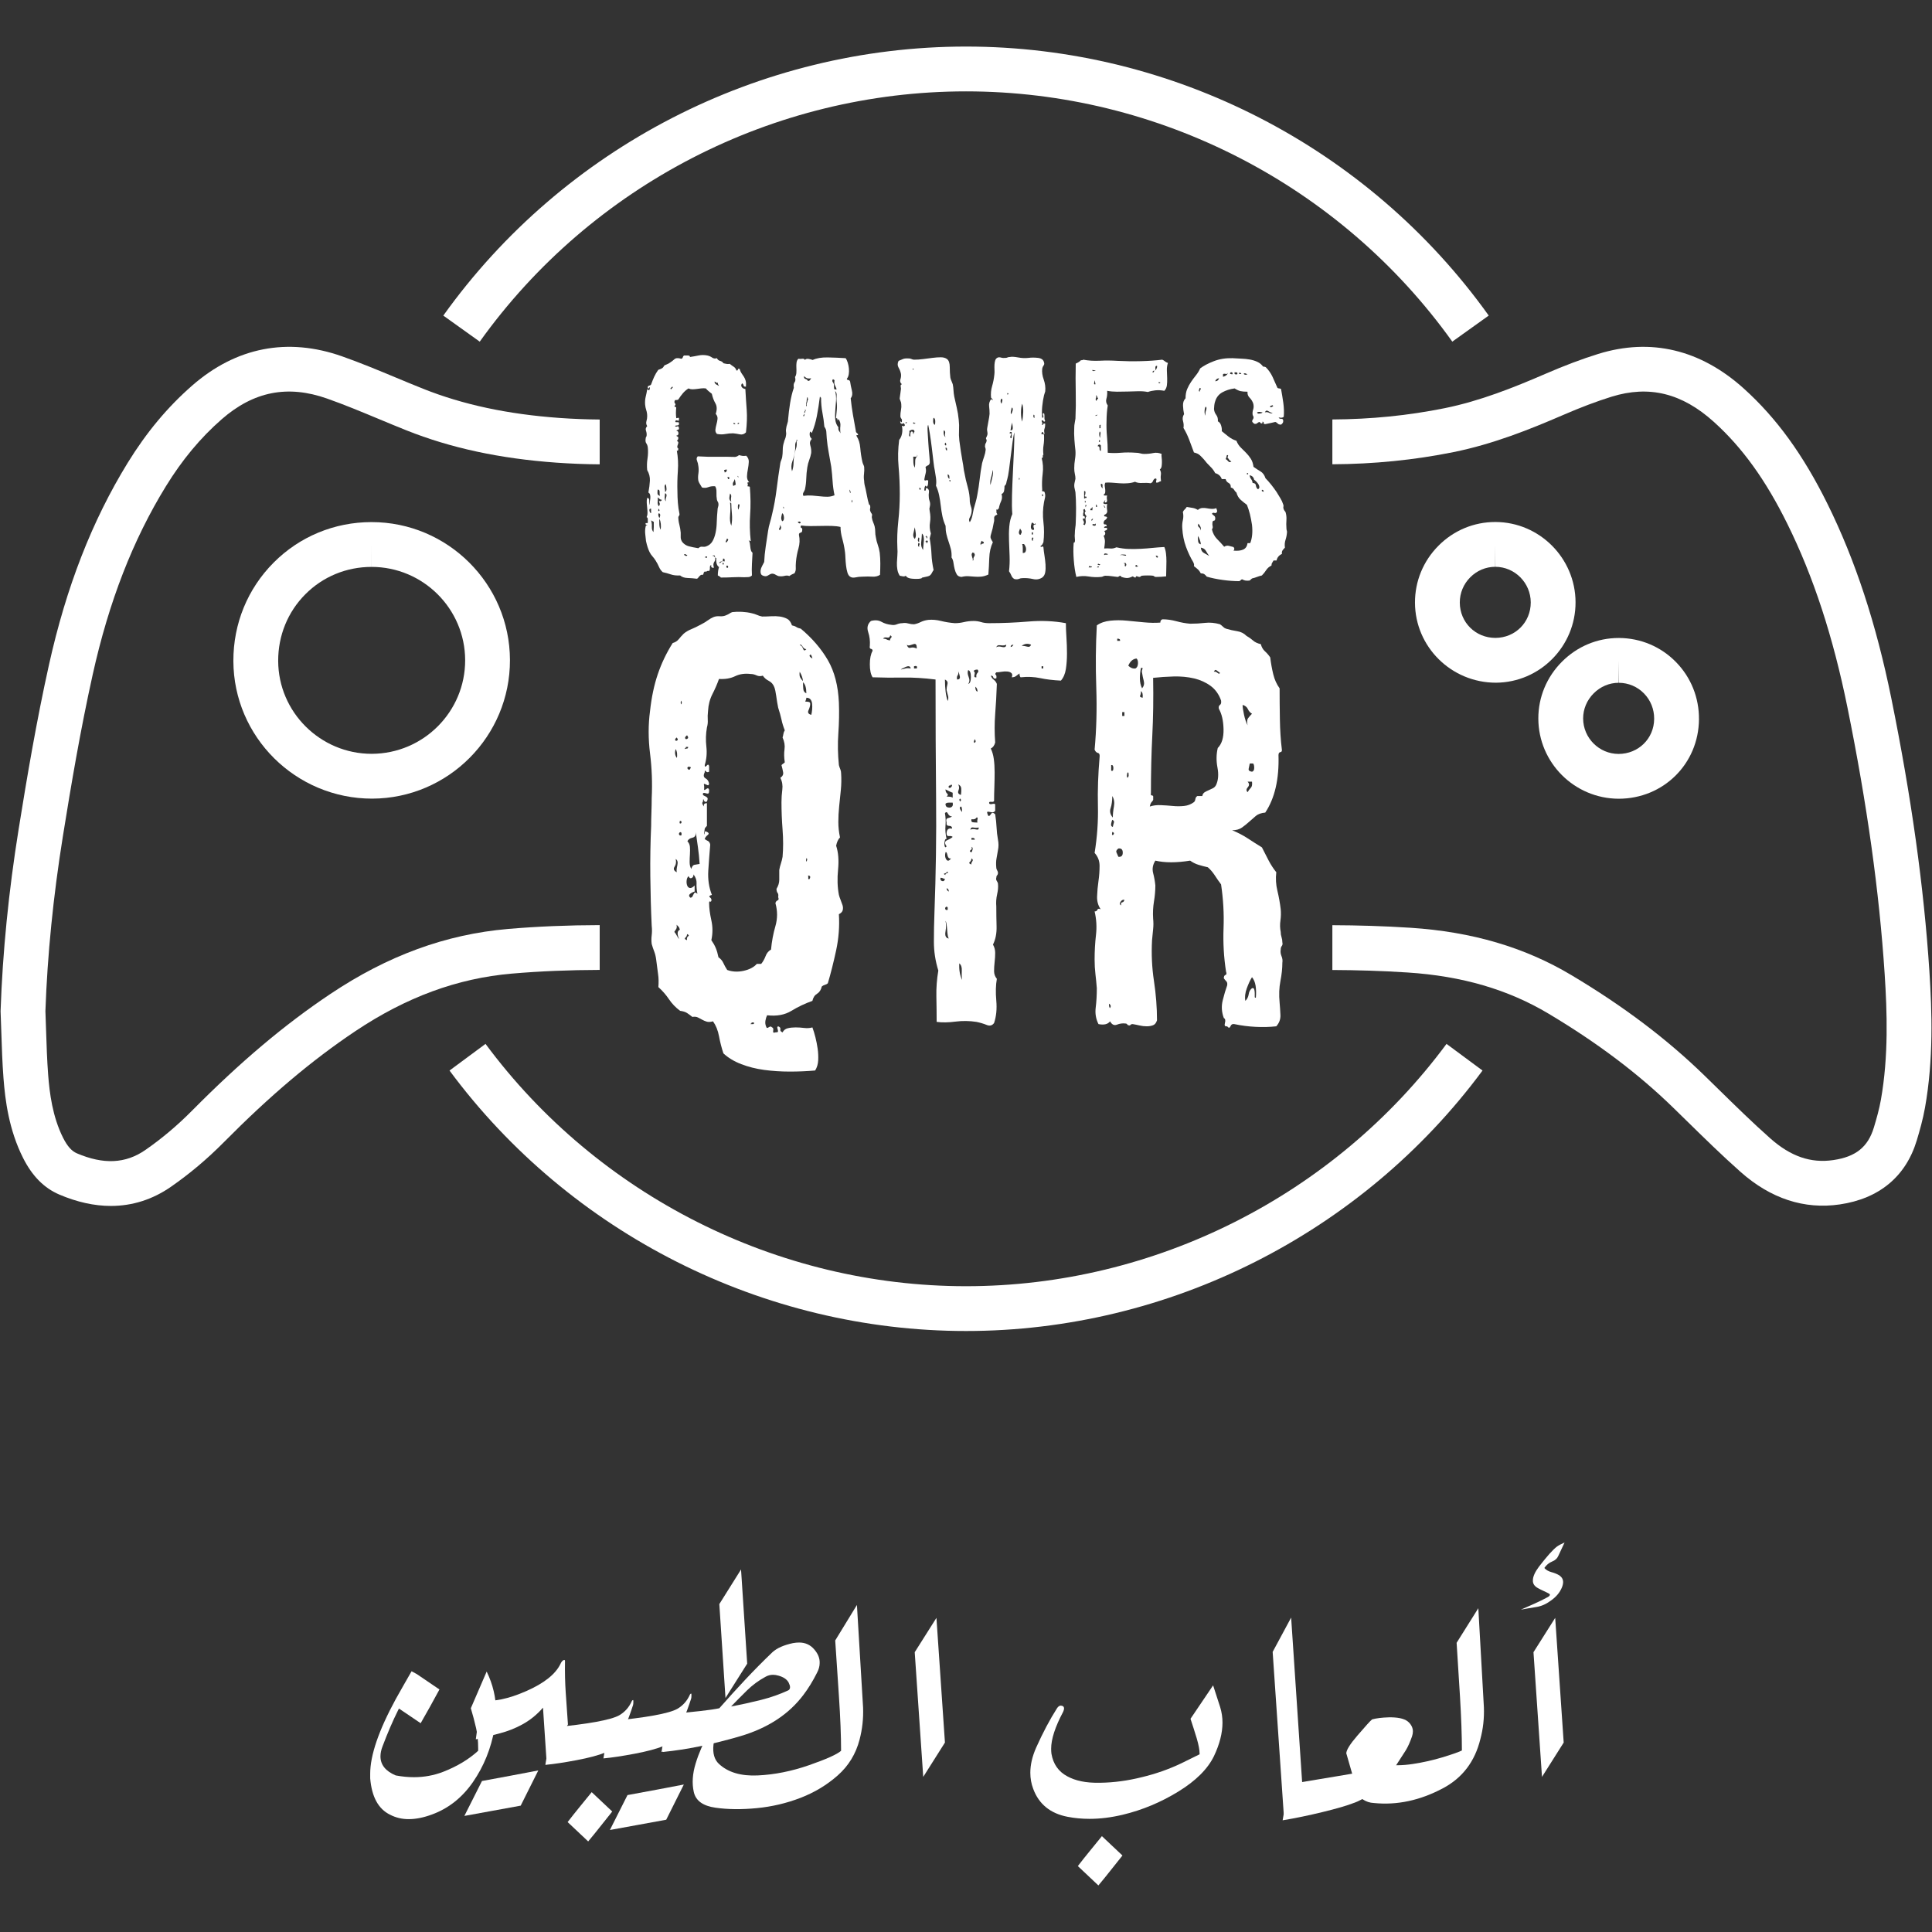
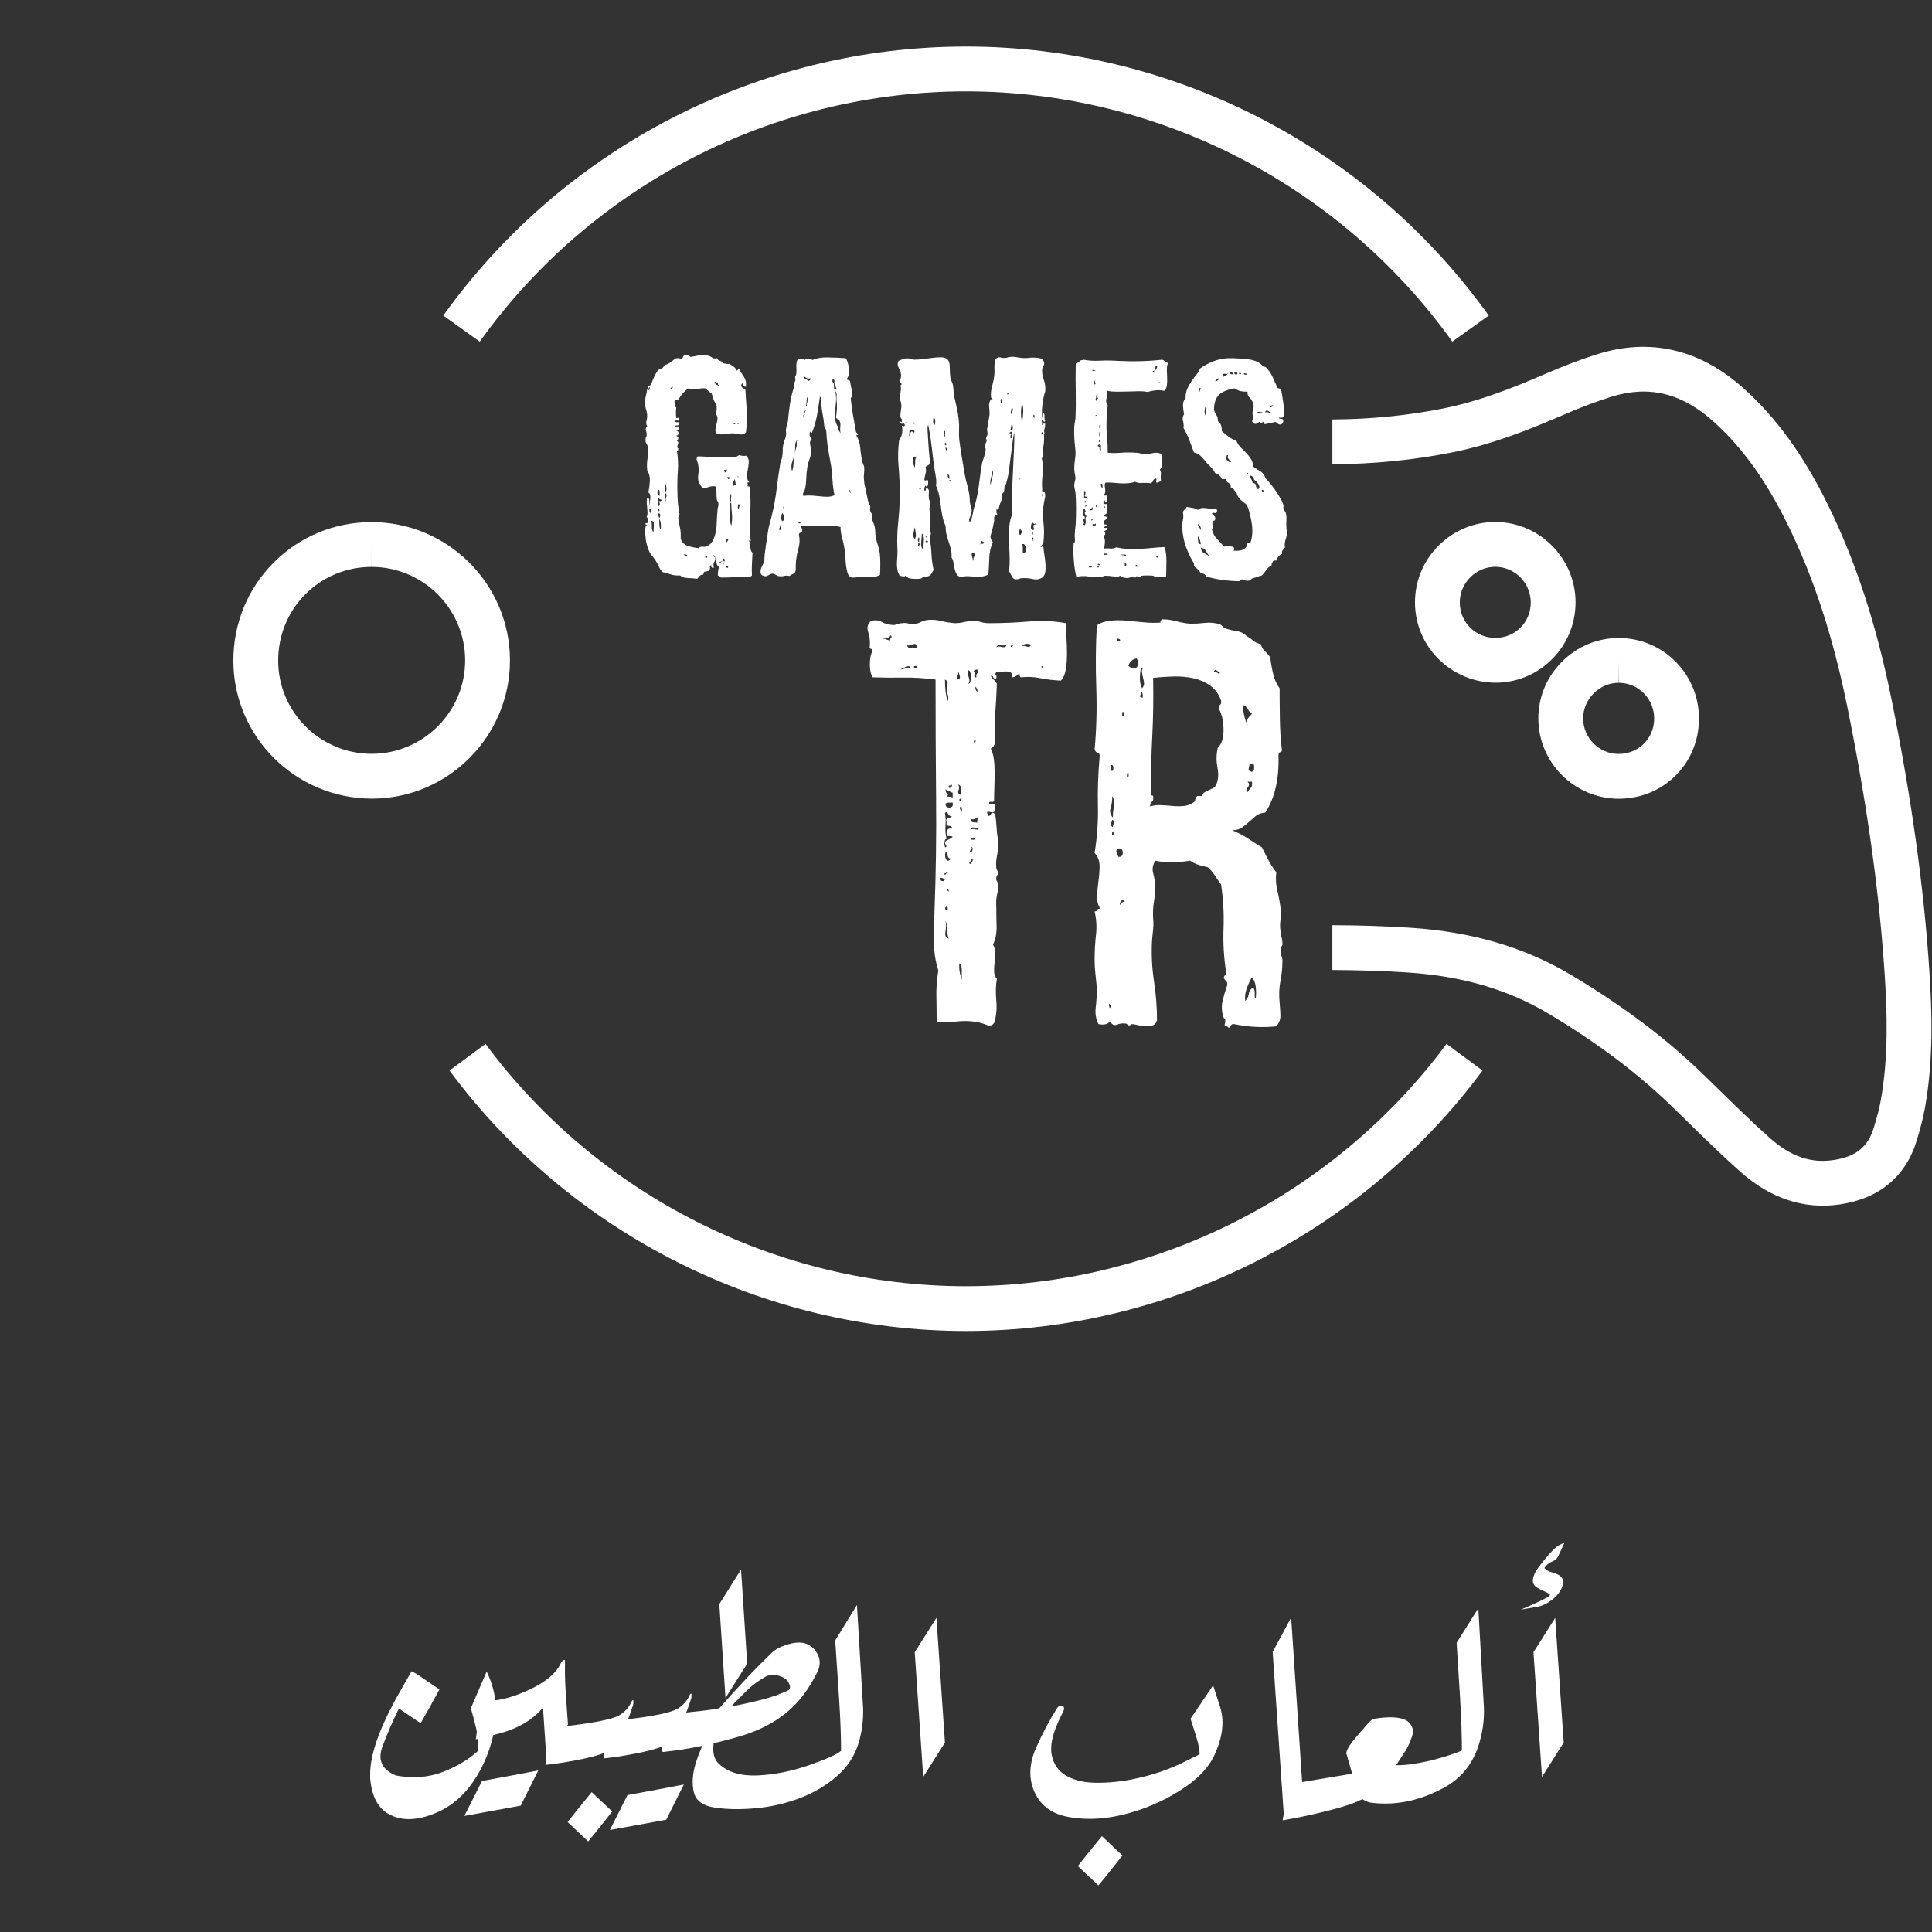
<svg xmlns="http://www.w3.org/2000/svg" version="1.1" id="Layer_1" x="0px" y="0px" width="1080px" height="1080px" viewBox="0 0 1080 1080" enable-background="new 0 0 1080 1080" xml:space="preserve">
  <rect x="0" y="0" width="1080" height="1080" fill="#333333" stroke="none" />
  <g>
    <path fill="#FFFFFF" d="M268.177,190.986l-20.367-14.57c67.348-94.167,176.578-150.39,292.2-150.39   c115.623,0,224.853,56.213,292.198,150.378l-20.364,14.569C749.184,103.375,647.563,51.076,540.009,51.076   C432.459,51.076,330.834,103.38,268.177,190.986z" />
    <path fill="#FFFFFF" d="M540.009,744.043c-113.298,0-221.231-54.433-288.726-145.604l20.131-14.901   C334.211,668.355,434.62,719,540.009,719c105.397,0,205.809-50.645,268.604-135.462l20.126,14.901   C761.246,689.61,653.309,744.043,540.009,744.043z" />
    <g>
      <g>
        <g>
          <path fill="#FFFFFF" d="M207.72,291.854h-0.041c-20.743,0.012-40.17,8.052-54.708,22.641      c-14.579,14.63-22.569,34.167-22.513,55.021c0.13,42.414,34.822,76.921,77.58,76.926c42.585-0.135,77.146-34.903,77.031-77.506      C284.956,326.433,250.256,291.854,207.72,291.854z M207.792,421.392c-28.738,0-52.197-23.305-52.287-51.951      c-0.039-14.149,5.366-27.386,15.206-37.267c9.809-9.84,22.945-15.265,36.987-15.272l0.022-12.523v12.523      c28.755,0,52.224,23.372,52.305,52.098C260.097,397.799,236.745,421.304,207.792,421.392z" />
-           <path fill="#FFFFFF" d="M283.905,519.298c-34.702,3.002-67.151,14.878-99.194,36.314c-25.716,17.192-50.315,37.947-77.4,65.291      c-8.178,8.255-16.942,15.637-26.056,21.948c-11.1,7.693-23.41,8.193-38.225,1.891c-2.975-1.272-5.374-3.959-7.78-8.741      c-5.9-11.733-7.557-25.002-8.331-35.251c-0.621-8.138-0.888-16.569-1.158-24.723c-0.113-3.603-0.23-7.205-0.375-10.82      c1.101-31.301,4.38-64.143,9.75-97.632c4.606-28.706,9.82-59.541,16.691-90.505c9.057-40.794,22.439-75.215,40.896-105.217      c9.141-14.857,19.34-27.11,31.188-37.466c17.895-15.633,36.942-19.346,58.956-11.574c9.64,3.395,19.397,7.464,28.848,11.397      c5.136,2.143,10.271,4.282,15.433,6.339c24.795,9.899,52.232,15.811,83.865,18.075c8.114,0.575,16.184,0.89,24.218,0.942      v-25.049c-7.43-0.051-14.913-0.341-22.422-0.876c-29.027-2.08-54.01-7.428-76.375-16.353c-5.054-2.012-10.069-4.108-15.092-6.2      c-9.758-4.064-19.854-8.267-30.142-11.897c-30.454-10.738-59.225-5.106-83.767,16.336      c-13.771,12.033-25.562,26.167-36.048,43.197C51.444,291.146,37.045,328.08,27.375,371.64      c-7.012,31.602-12.301,62.878-16.967,91.967C4.842,498.285,1.455,532.341,0.34,564.821l-0.017,0.469l0.017,0.465      c0.156,3.695,0.27,7.391,0.393,11.076c0.267,8.427,0.553,17.133,1.213,25.811c0.953,12.553,3.056,28.966,10.935,44.621      c5.109,10.16,11.757,16.868,20.326,20.525c9.875,4.207,19.542,6.336,28.749,6.336c12.042,0,23.335-3.591,33.558-10.678      c10.381-7.189,20.335-15.571,29.598-24.918c25.868-26.121,49.236-45.852,73.525-62.104      c28.441-19.018,57.041-29.546,87.422-32.167c15.89-1.376,32.32-2.031,49.173-2.073v-25.043      C317.66,517.184,300.514,517.871,283.905,519.298z" />
          <path fill="#FFFFFF" d="M836.26,381.637c24.61-0.157,44.559-20.341,44.481-44.991c-0.08-24.624-20.126-44.741-44.695-44.845      h-0.187c-11.956,0-23.217,4.697-31.719,13.231c-8.523,8.554-13.194,19.871-13.157,31.88      C791.063,361.575,811.243,381.637,836.26,381.637z M821.883,322.71c3.765-3.777,8.734-5.862,13.977-5.862v-12.521l0.082,12.521      c10.854,0.044,19.714,8.963,19.756,19.881c0.028,11.066-8.569,19.792-19.735,19.865c-11.137,0-19.894-8.681-19.931-19.768      C816.018,331.527,818.095,326.514,821.883,322.71z" />
          <path fill="#FFFFFF" d="M1078.543,542.941c-3.101-47.353-10.06-97.25-21.274-152.529c-8.455-41.664-20.122-77.22-35.675-108.693      c-13.596-27.483-28.45-47.977-46.762-64.489c-24.274-21.873-52.07-28.483-81.442-19.372c-9.112,2.833-18.816,6.49-29.666,11.191      c-17.479,7.567-36.376,15.124-56.114,19.121c-20.367,4.13-41.386,6.21-62.809,6.315v25.046      c23.092-0.105,45.787-2.359,67.786-6.812c21.994-4.456,42.357-12.578,61.094-20.686c10.015-4.341,18.895-7.692,27.136-10.253      c21.035-6.537,39.396-2.038,57.244,14.059c15.882,14.32,28.934,32.428,41.074,56.983      c14.586,29.502,25.569,63.054,33.587,102.574c10.986,54.162,17.798,102.958,20.824,149.178      c1.374,21.064,2.207,45.885-2.107,70.198c-0.919,5.235-2.43,10.51-3.908,15.437c-3.312,10.974-10.105,16.443-22.723,18.285      c-12.548,1.855-23.832-2.046-35.21-12.141c-9.858-8.738-19.555-18.243-28.93-27.434l-7.892-7.715      c-20.995-20.433-45.313-38.787-74.352-56.101c-26.098-15.576-55.539-24.24-89.998-26.48      c-14.846-0.966-29.353-1.376-43.626-1.433v25.04c13.73,0.06,27.701,0.46,42.008,1.395c30.398,1.966,56.168,9.48,78.785,22.983      c27.339,16.31,50.142,33.495,69.711,52.553l7.825,7.645c9.6,9.406,19.518,19.126,29.852,28.287      c16.866,14.959,35.607,21.085,55.45,18.188c22.077-3.229,36.977-15.621,43.072-35.837c1.623-5.392,3.44-11.772,4.597-18.302      C1080.885,592.201,1080.006,565.503,1078.543,542.941z" />
          <path fill="#FFFFFF" d="M859.936,401.695c0.065,24.619,20.137,44.717,44.901,44.805l0,0c24.978,0,44.704-19.506,44.899-44.406      c0.098-12.07-4.471-23.439-12.86-32.006c-8.404-8.583-19.673-13.355-31.724-13.447h-0.315c-11.904,0-23.166,4.709-31.694,13.261      C864.599,378.464,859.909,389.753,859.936,401.695z M890.87,387.592c3.797-3.807,8.764-5.902,13.967-5.902v-12.522l0.13,12.522      c5.331,0.036,10.312,2.143,14.018,5.926c3.724,3.802,5.749,8.873,5.702,14.274c-0.088,10.969-8.802,19.563-19.915,19.563      c-10.887-0.037-19.769-8.933-19.79-19.824C884.975,396.395,887.062,391.413,890.87,387.592z" />
        </g>
      </g>
      <g>
        <g>
          <path fill="#FFFFFF" d="M399.095,317.336c-1.231,0.221-1.737-0.279-1.508-1.506c-0.555,0.219-0.807,0.726-0.751,1.506      c0.058,0.782-0.082,1.395-0.417,1.836c-0.562-0.103-0.979-0.054-1.262,0.172c-0.279,0.224-0.695,0.277-1.257,0.168      c-0.325,0.222-0.522,0.53-0.578,0.913c-0.058,0.396-0.196,0.705-0.426,0.92c-0.553-0.104-0.969-0.054-1.246,0.167      c-0.286,0.233-0.529,0.453-0.759,0.677c-0.219,0.216-0.414,0.471-0.586,0.75c-0.162,0.277-0.416,0.473-0.75,0.583      c-1.671-0.221-3.4-0.359-5.186-0.416c-1.784-0.063-3.179-0.535-4.182-1.424c-2.006,0.111-3.742-0.085-5.185-0.58      c-1.453-0.503-2.951-0.922-4.518-1.254c-0.895-0.779-1.59-1.764-2.094-2.93c-0.498-1.168-1.142-2.371-1.917-3.6      c-0.563-0.887-1.151-1.675-1.761-2.343c-0.612-0.668-1.142-1.445-1.59-2.339c-0.783-1.562-1.45-3.622-2.005-6.187      c-0.114-1.116-0.251-2.433-0.423-3.933c-0.162-1.508-0.072-2.928,0.25-4.269c0-0.449,0.288-0.611,0.841-0.501      c0-0.228-0.137-0.335-0.422-0.335c-0.279,0-0.419-0.116-0.419-0.33c-0.218-0.565-0.055-0.782,0.507-0.673      c0.553,0.108,0.783-0.108,0.669-0.667c0-0.558,0-1.093,0-1.594c0-0.504-0.221-0.862-0.669-1.088      c0.334-0.665,0.507-1.441,0.507-2.341c0-0.892-0.059-1.808-0.173-2.758c-0.113-0.945-0.195-1.897-0.253-2.848      c-0.056-0.945,0.033-1.865,0.253-2.762c0.449,0,0.751,0.14,0.92,0.424c0.172,0.283,0.254,0.638,0.254,1.09      c0,0.441,0,0.891,0,1.339c0,0.443,0.106,0.78,0.335,0.996c-0.115-0.441-0.115-0.996,0-1.675      c0.104-0.661,0.194-1.357,0.252-2.086c0.049-0.726,0-1.364-0.171-1.926c-0.169-0.558-0.472-0.941-0.92-1.164      c0.448-2.349,0.725-4.549,0.839-6.617c0.104-2.058-0.391-4.038-1.509-5.934c-0.22-2.116-0.171-4.265,0.173-6.448      c0.325-2.168,0.381-4.258,0.162-6.268c-0.116-0.893-0.392-1.642-0.841-2.262c-0.439-0.608-0.554-1.525-0.335-2.754      c0-0.342,0.091-0.608,0.256-0.842c0.164-0.225,0.251-0.436,0.251-0.665c0.114-0.897,0-1.809-0.335-2.765      c-0.334-0.944-0.114-1.808,0.669-2.586c-0.553-0.9-0.701-1.815-0.422-2.764c0.285-0.944,0.422-1.869,0.422-2.756      c0-1.232-0.171-2.345-0.506-3.352c-0.335-1.003-0.554-2.064-0.658-3.176c-0.116-1.557,0-3.013,0.323-4.349      c0.335-1.337,0.621-2.728,0.841-4.187c1.002,0.785,1.509,0.509,1.509-0.833c0-0.445-0.173-0.418-0.507,0.081      c-0.333,0.502-0.554,0.482-0.667-0.081c-0.116-0.667,0.114-1.06,0.667-1.172c0.555-0.113,0.945-0.329,1.175-0.671      c0.553-1.56,1.142-3.008,1.752-4.352c0.612-1.334,1.37-2.613,2.26-3.842c0.562-0.219,1.01-0.396,1.336-0.499      c0.333-0.117,0.726-0.335,1.173-0.678c0.221-0.217,0.39-0.441,0.505-0.662c0.108-0.225,0.278-0.444,0.498-0.675      c0.439-0.222,0.946-0.438,1.509-0.662c0.553-0.23,1.06-0.507,1.5-0.841c0.896-0.558,1.729-1.193,2.512-1.927      c0.784-0.721,2.063-0.803,3.849-0.253c0.449-0.101,0.725-0.383,0.842-0.834c0.104-0.441,0.332-0.777,0.667-0.998      c0.669,0,1.394,0,2.177,0c0.773,0,1.167,0.275,1.167,0.833c1.563-0.216,3.144-0.496,4.769-0.833c1.613-0.34,3.261-0.34,4.932,0      c1.01,0.221,1.901,0.617,2.682,1.168c0.776,0.563,1.671,0.664,2.675,0.33c0.334,0.788,0.922,1.291,1.752,1.508      c0.841,0.228,1.479,0.67,1.924,1.341c0.564,0.112,1.092,0.223,1.591,0.332c0.507,0.115,1.14,0.115,1.923,0      c0.669,0.558,1.394,1.092,2.178,1.593c0.774,0.506,1.28,1.2,1.51,2.091c0.553,0.107,0.83-0.052,0.83-0.498      c0-0.453,0.335-0.562,1.004-0.336c0.219,0.882,0.56,1.666,1.001,2.341c0.449,0.666,0.897,1.335,1.346,2      c0.442,0.675,0.774,1.431,1.001,2.261c0.224,0.837,0.279,1.926,0.165,3.267c-0.783,0.111-1.232-0.112-1.336-0.669      c-0.115-0.561-0.393-0.956-0.841-1.172c-0.553,0.778-0.611,1.473-0.162,2.09c0.439,0.612,1.108,0.981,2.006,1.087      c0.227,4.13,0.471,8.03,0.76,11.711c0.267,3.679,0.137,7.858-0.426,12.55c-1.001,1.001-2.145,1.36-3.425,1.082      c-1.29-0.271-2.545-0.475-3.768-0.582c-1.45,0-2.928,0.139-4.434,0.417c-1.508,0.279-3.04,0.247-4.599-0.083      c-0.669-0.677-0.946-1.48-0.84-2.429c0.115-0.945,0.303-1.919,0.586-2.918c0.279-1.011,0.474-2.013,0.588-3.019      c0.107-1-0.228-1.953-1.004-2.841c0.776-2.346,0.728-4.292-0.17-5.858c-0.89-1.556-1.566-3.349-2.005-5.354      c-0.563-0.441-1.141-0.922-1.753-1.425c-0.619-0.499-1.149-1.022-1.589-1.584c-0.899-0.114-1.787-0.114-2.683,0      c-0.888,0.109-1.752,0.228-2.594,0.334c-0.83,0.11-1.614,0.164-2.338,0.164c-0.728,0-1.42-0.164-2.09-0.498      c-1.229,0.778-2.289,1.701-3.176,2.76c-0.9,1.066-1.738,2.201-2.512,3.434c-0.231,0.223-0.833,0.334-1.844,0.334      c-0.438,0.776-0.438,1.393,0,1.835c0.45,0.442,0.345,0.95-0.334,1.502c0.114,0.333,0.309,0.503,0.586,0.503      c0.278,0,0.416,0.171,0.416,0.501c-0.218,2.011-0.218,3.849,0,5.523c0,0.227,0.09,0.304,0.252,0.25      c0.172-0.055,0.358-0.109,0.588-0.162c0.221-0.063,0.417-0.063,0.586,0c0.162,0.053,0.197,0.244,0.083,0.582      c0.114,0.559,0.079,0.866-0.083,0.92c-0.169,0.06-0.365,0.06-0.586,0c-0.229-0.054-0.473-0.113-0.75-0.17      c-0.284-0.054-0.413,0.03-0.413,0.255c-0.23,0.454-0.256,0.699-0.093,0.743c0.171,0.066,0.392,0.087,0.668,0.087      c0.28,0,0.562,0,0.842,0c0.277,0,0.416,0.118,0.416,0.339c0.114,0.562,0.079,0.923-0.083,1.087      c-0.169,0.163-0.365,0.277-0.586,0.331c-0.229,0.063-0.497,0.09-0.84,0.09c-0.323,0-0.553,0.11-0.668,0.335      c0.345,0.334,0.758,0.388,1.266,0.162c0.497-0.221,0.797,0.056,0.913,0.832c0.114,0.563-0.032,0.899-0.416,1.007      c-0.399,0.115-0.751,0.275-1.094,0.509c0.783,0.105,1.201,0.583,1.257,1.42c0.056,0.836-0.358,1.306-1.257,1.421      c0.23,0.229,0.474,0.391,0.76,0.501c0.27,0.113,0.416,0.343,0.416,0.663c0,0.792-0.277,1.344-0.833,1.674      c0.556,0.34,0.833,0.676,0.833,1.007c0,0.334-0.082,0.701-0.253,1.092c-0.163,0.385-0.279,0.778-0.325,1.167      c-0.065,0.399,0.129,0.756,0.579,1.087c0,0.228-0.026,0.501-0.082,0.836c-0.064,0.339-0.311,0.448-0.751,0.339      c0.661,3.569,0.858,7.33,0.58,11.288c-0.279,3.961-0.368,7.78-0.247,11.457c0,2.124,0.084,4.24,0.247,6.362      c0.171,2.115,0.472,4.238,0.92,6.354c0,0.454-0.082,0.756-0.254,0.916c-0.162,0.173-0.299,0.421-0.413,0.756      c0,1.341,0.195,2.762,0.585,4.269c0.384,1.503,0.637,2.985,0.751,4.438c0,0.891,0,1.749,0,2.591c0,0.84,0.275,1.696,0.838,2.592      c1.005,1.23,2.227,2.038,3.68,2.425c1.449,0.396,3.235,0.751,5.356,1.086c0.667-0.669,1.394-0.945,2.168-0.836      c0.781,0.114,1.509,0.058,2.176-0.167c1.565-0.553,2.733-1.503,3.516-2.842c0.781-1.336,1.362-2.929,1.752-4.769      c0.391-1.838,0.621-3.839,0.667-6.022c0.068-2.178,0.197-4.375,0.425-6.607c0-0.674,0.107-1.311,0.333-1.924      c0.223-0.611,0.279-1.202,0.165-1.756c0-0.33-0.115-0.67-0.326-1.009c-0.23-0.333-0.399-0.715-0.506-1.165      c-0.229-1.228-0.309-2.593-0.253-4.097c0.057-1.507-0.195-2.65-0.75-3.435c-1.449-0.111-2.73,0.063-3.847,0.503      c-1.117,0.445-2.292,0.499-3.513,0.168c-0.231-0.446-0.563-0.999-1.005-1.67c-0.448-0.675-0.783-1.334-1.001-2.01      c-0.23-1.23-0.23-2.569,0-4.018c0.218-1.443,0.218-2.843,0-4.182c-0.116-1.114-0.367-2.142-0.76-3.098      c-0.39-0.947-0.244-1.752,0.419-2.421c3.684,0.221,7.197,0.308,10.542,0.255c3.349-0.06,6.807-0.034,10.378,0.078      c0.554-0.112,0.972-0.253,1.249-0.42c0.276-0.166,0.586-0.359,0.921-0.583c0.894,0.224,1.557,0.368,2.012,0.417      c0.441,0.062,1.111,0.029,2.005-0.079c0.994,1.001,1.478,2.147,1.42,3.43c-0.059,1.279-0.23,2.614-0.497,4.01      c-0.286,1.399-0.449,2.735-0.507,4.018c-0.056,1.285,0.367,2.427,1.254,3.431c-0.559-0.114-0.862-0.09-0.92,0.082      c-0.058,0.162-0.058,0.362,0,0.583c0.058,0.228,0.114,0.449,0.172,0.671c0.048,0.225-0.036,0.389-0.253,0.507      c0,0.328,0.163,0.467,0.506,0.406c0.326-0.045,0.604,0.039,0.83,0.259c0.442,5.584,0.506,10.736,0.166,15.473      c-0.336,4.743-0.224,9.68,0.341,14.811c-0.341,0-0.564-0.055-0.677-0.175c-0.106-0.104-0.278-0.163-0.497-0.163      c0.332,0.337,0.555,0.835,0.667,1.503c0.114,0.67,0.197,1.336,0.253,2.006c0.057,0.674,0.162,1.309,0.334,1.928      c0.163,0.612,0.471,1.086,0.921,1.42c-0.115,2.118-0.226,4.21-0.333,6.273c-0.116,2.062-0.116,4.212,0,6.44      c-0.564,0.565-1.233,0.862-2.005,0.918c-0.783,0.06-1.566,0.085-2.347,0.085c-2.008-0.113-4.094-0.113-6.279,0      c-2.17,0.115-4.427,0.169-6.767,0.169c-0.229-0.336-0.472-0.561-0.758-0.665c-0.28-0.113-0.588-0.282-0.914-0.507      c0-0.888,0.049-1.732,0.161-2.511c0.116-0.778,0.279-1.503,0.506-2.167c-1.229-0.784-1.735-2.457-1.508-5.027      c-0.227,0-0.334-0.053-0.334-0.167c0-0.105-0.112-0.167-0.334-0.167c0.223,0.896,0.058,1.733-0.505,2.506      C398.704,314.933,398.647,315.999,399.095,317.336z M363.963,286.887v-2.505c-0.783-0.118-1.085,0.25-0.922,1.082      C363.206,286.301,363.515,286.78,363.963,286.887z M365.299,297.424c0.107-1.224,0.162-2.169,0.162-2.846      c0-0.665,0-1.607,0-2.838c-0.217-0.112-0.471-0.255-0.75-0.424c-0.277-0.167-0.53-0.301-0.749-0.418      c0.335,1.005,0.472,2.183,0.414,3.511C364.322,295.751,364.633,296.762,365.299,297.424z M368.985,277.188      c-0.227-0.449-0.31-1.145-0.253-2.091c0.049-0.947-0.311-1.423-1.092-1.423c-0.114,0.892-0.139,1.644-0.081,2.25      C367.614,276.546,368.088,276.963,368.985,277.188z M368.309,283.036c0.45-0.666,0.612-1.169,0.504-1.502      c-0.114-0.33-0.276-0.837-0.504-1.508c0.896,0.338,1.451,0.116,1.671-0.665c-0.553,0-0.994-0.167-1.336-0.502      c-0.335-0.334-0.668-0.612-1.004-0.838c0.114,0.784,0.114,1.623,0,2.505C367.525,281.427,367.753,282.263,368.309,283.036z       M368.644,285.547c0-0.667-0.223-1.058-0.668-1.166c0.113,0.217,0.113,0.528,0,0.916      C367.861,285.687,368.088,285.772,368.644,285.547z M368.644,289.56c0.218-0.441,0.365-0.94,0.416-1.5      c0.056-0.558-0.198-0.953-0.751-1.173c-0.333,0.338-0.416,0.811-0.243,1.416C368.225,288.922,368.421,289.344,368.644,289.56z       M369.312,296.091c0.333-2.231,0.115-4.297-0.668-6.191c-0.106,0.671-0.139,1.704-0.083,3.093      C368.618,294.388,368.862,295.419,369.312,296.091z M371.154,305.454l0.334,0.841c-0.22-0.443-0.356-0.757-0.415-0.923      C371.014,305.205,371.04,305.229,371.154,305.454z M371.821,275.013c0.558-0.342,0.808-0.948,0.75-1.847      c-0.056-0.887-0.192-1.726-0.414-2.509c-0.564,0.336-0.75,1.034-0.58,2.093C371.742,273.809,371.821,274.565,371.821,275.013z       M372.327,280.192c-0.227-0.445-0.275-0.885-0.169-1.334c0.112-0.446,0.222-0.862,0.333-1.251      c0.114-0.396,0.139-0.758,0.081-1.094c-0.056-0.333-0.302-0.608-0.75-0.838c-0.112,0.454-0.195,1.233-0.244,2.345      C371.511,279.131,371.765,279.864,372.327,280.192z M375.174,217.624c0.105-0.216,0.335-0.47,0.668-0.752      c0.334-0.275,0.334-0.525,0-0.748c-0.228,0.223-0.505,0.473-0.839,0.748C374.667,217.154,374.726,217.408,375.174,217.624z       M384.208,310.142c-0.227,0.107-0.529,0.03-0.919-0.25c-0.394-0.282-0.703-0.19-0.923,0.25c0.22,0.226,0.555,0.413,1.003,0.586      C383.807,310.89,384.091,310.702,384.208,310.142z M393.901,311.48c1.011,0.444,1.485,0.412,1.427-0.083      C395.27,310.89,394.798,310.924,393.901,311.48z M399.763,311.146c-0.227-0.222-0.333-0.444-0.333-0.669      c-0.228,0-0.481,0-0.761,0c-0.276,0-0.414,0.111-0.414,0.339c0.335-0.228,0.644-0.141,0.92,0.248      C399.453,311.45,399.65,311.48,399.763,311.146z M401.939,215.79c-0.114-0.334-0.251-0.588-0.423-0.754      c-0.163-0.167-0.244-0.536-0.244-1.089c-0.447,0.116-0.783,0.057-1.01-0.167c-0.221-0.226-0.5-0.39-0.832-0.501      c0,0.784,0.39,1.366,1.167,1.757C401.38,215.427,401.826,215.676,401.939,215.79z M401.939,314.827      c0.557-0.113,1.005-0.363,1.339-0.753c0.325-0.388,0.943-0.475,1.833-0.255c0-0.441-0.023-0.833-0.081-1.167      c-0.056-0.335-0.367-0.446-0.92-0.335c0.227,0.894-0.026,1.395-0.751,1.502C402.625,313.935,402.16,314.272,401.939,314.827z       M404.111,314.494c-0.22,0.439-0.279,0.749-0.166,0.907c0.107,0.177,0.253,0.232,0.416,0.177      c0.163-0.054,0.253-0.196,0.253-0.421C404.615,314.933,404.443,314.713,404.111,314.494z M404.78,262.798      c0,0.331,0.056,0.561,0.169,0.668c0.107,0.112,0.163,0.329,0.163,0.671c0.898-0.227,1.281-0.778,1.175-1.674      C405.726,262.463,405.226,262.576,404.78,262.798z M405.951,303.281c0.221-0.108,0.533-0.466,0.92-1.087      c0.393-0.615,0.198-0.977-0.585-1.084c0,0.333-0.138,0.727-0.424,1.165C405.586,302.724,405.618,303.058,405.951,303.281z       M406.955,317.336c0.22-0.78,0-1.178-0.668-1.178c-0.219,0.234-0.311,0.512-0.252,0.847      C406.09,317.336,406.393,317.449,406.955,317.336z M407.624,267.816v-1.17h-1.003c0.114,0.224,0.197,0.501,0.251,0.836      C406.93,267.816,407.174,267.924,407.624,267.816z M408.798,280.525c-0.231-0.882-0.253-1.751-0.082-2.587      c0.163-0.836-0.032-1.529-0.594-2.091c-0.221,0.892-0.358,1.728-0.416,2.503C407.648,279.131,408.014,279.864,408.798,280.525z       M408.798,293.914c0.221-1.002,0.359-2.093,0.416-3.267c0.055-1.161,0.023-2.345-0.082-3.508      c-0.114-1.172-0.198-2.26-0.253-3.262c-0.056-1.008-0.081-1.79-0.081-2.344c0-0.224-0.231-0.45-0.676-0.67      c0.228,2.231,0.228,4.579,0,7.026C407.901,290.341,408.122,292.358,408.798,293.914z M409.799,271.5      c0.335,0.109,0.588,0.054,0.753-0.171c0.17-0.224,0.423-0.335,0.756-0.335c-0.114-0.556-0.203-1.114-0.253-1.675      c-0.056-0.553-0.192-1.059-0.423-1.502c-0.104,0.667-0.335,1.225-0.669,1.679C409.627,269.935,409.572,270.604,409.799,271.5z       M410.975,236.698c-0.23,0-0.369-0.055-0.423-0.167c-0.058-0.107-0.197-0.167-0.417-0.167c-0.229,0.444-0.114,0.7,0.334,0.753      C410.909,237.175,411.08,237.029,410.975,236.698z M412.312,237.029c0.668,0,0.945-0.221,0.832-0.665h-0.67      c0,0.224-0.025,0.334-0.081,0.334C412.335,236.698,412.312,236.808,412.312,237.029z M412.81,266.813      c0-0.334-0.165-0.618-0.497-0.837C412.312,266.534,412.475,266.813,412.81,266.813z M412.81,284.88      c0.114-0.34,0.276-0.95,0.504-1.844c0.22-0.892,0.057-1.278-0.504-1.169c-0.222,0.221-0.335,0.731-0.335,1.511      C412.475,284.16,412.587,284.659,412.81,284.88z" />
          <path fill="#FFFFFF" d="M472.704,200.223c0.439,0.562,0.832,1.374,1.164,2.433c0.335,1.06,0.565,2.143,0.67,3.264      c0.116,1.117,0.091,2.201-0.08,3.257c-0.165,1.062-0.532,1.932-1.085,2.597c0.104,0.444,0.382,0.669,0.83,0.669      c0.45,0,0.782,0.277,1.003,0.835c0.227,1.566,0.562,3.235,1.001,5.017c0.45,1.787,0.23,3.237-0.667,4.352      c0.335,3.235,0.758,6.306,1.255,9.199c0.507,2.903,1.026,5.859,1.59,8.872c0,0.56,0.14,0.946,0.425,1.161      c0.276,0.229,0.521,0.449,0.75,0.677c0.219,0.556,0.105,0.783-0.334,0.664c-0.449-0.108-0.563,0.119-0.334,0.675      c1.108,1.669,1.775,3.843,2.005,6.524c0.222,2.675,0.611,5.235,1.165,7.693c0.123,0.561,0.288,1.065,0.506,1.507      c0.221,0.451,0.393,0.891,0.504,1.336c0.107,1.341,0.083,2.679-0.088,4.018c-0.163,1.339-0.138,2.617,0.088,3.847      c0,0.675,0.083,1.425,0.255,2.26c0.161,0.827,0.358,1.644,0.586,2.419c0.328,1.574,0.604,2.959,0.829,4.187      c0.224,1.226,0.559,2.62,1.005,4.182c0.107,0.221,0.253,0.362,0.422,0.42c0.166,0.058,0.247,0.196,0.247,0.417      c0.114,0.561,0.114,1.06,0,1.501c-0.114,0.453-0.114,0.901,0,1.341c0.114,0.336,0.253,0.65,0.416,0.919      c0.171,0.282,0.367,0.586,0.585,0.92c0.107,0.331,0.107,0.7,0,1.089c-0.111,0.392-0.111,0.75,0,1.083      c0.107,0.782,0.335,1.562,0.67,2.345c0.343,0.785,0.613,1.565,0.839,2.343c0.221,1.007,0.334,2.011,0.334,3.01      c0,1.006,0.106,2.012,0.334,3.013c0.22,1.449,0.586,2.869,1.085,4.264c0.504,1.399,0.862,2.873,1.092,4.436      c0.221,2.006,0.334,4.015,0.334,6.025c0,2.01-0.059,4.124-0.172,6.351c-1.222,0.783-2.649,1.119-4.264,1.006      c-1.623-0.104-3.375-0.104-5.267,0c-1.565,0-2.96,0.144-4.184,0.421c-1.232,0.271-2.233,0.132-3.016-0.421      c-0.669-0.444-1.167-1.222-1.5-2.343c-0.334-1.116-0.588-2.365-0.75-3.76c-0.172-1.399-0.287-2.786-0.344-4.181      c-0.057-1.394-0.14-2.539-0.251-3.433c-0.326-2.561-0.832-5.038-1.502-7.441c-0.668-2.397-1.003-4.603-1.003-6.617      c-1.343-0.331-2.958-0.528-4.851-0.575c-1.898-0.06-3.872-0.06-5.942,0c-2.063,0.046-4.069,0.079-6.026,0.079      c-1.95,0-3.702-0.11-5.26-0.336c-0.341,0.783-0.283,1.231,0.167,1.343c0.446,0.109,0.61,0.551,0.504,1.332      c0,0.783-0.312,1.233-0.92,1.344c-0.623,0.112-0.923,0.5-0.923,1.166c0.555,2.565,0.471,5.106-0.253,7.619      c-0.726,2.501-1.197,5.041-1.417,7.601c-0.114,1.459-0.146,2.658-0.082,3.596c0.046,0.952-0.204,1.875-0.759,2.765      c-1.002,0.334-1.955,0.834-2.845,1.506c-0.773-0.334-1.696-0.358-2.755-0.086c-1.07,0.284-2.208,0.317-3.433,0.086      c-0.563-0.223-1.116-0.505-1.672-0.829c-0.562-0.343-1.173-0.508-1.842-0.508c-0.667,0.115-1.369,0.423-2.087,0.918      c-0.734,0.505-1.485,0.65-2.266,0.419c-1.005-0.223-1.615-0.637-1.836-1.25c-0.219-0.616-0.276-1.283-0.171-2.006      c0.116-0.734,0.393-1.513,0.84-2.347c0.449-0.836,0.842-1.588,1.167-2.264c0.114-2.67,0.39-5.514,0.839-8.529      c0.441-3.009,0.897-5.963,1.336-8.86c0.229-1.564,0.555-3.064,1.01-4.525c0.442-1.445,0.835-2.952,1.167-4.519      c1.117-4.57,1.982-9.332,2.594-14.303c0.611-4.958,1.311-9.837,2.087-14.634c0.113-0.556,0.286-1.083,0.506-1.585      c0.218-0.504,0.387-1.032,0.504-1.59c0.218-1.338,0.325-2.732,0.325-4.191c0-1.44,0.228-2.838,0.677-4.172      c0.107-0.56,0.301-1.147,0.588-1.764c0.279-0.609,0.474-1.358,0.588-2.26c0.104-0.558,0.104-1.112,0-1.67      c-0.114-0.553-0.114-1.114,0-1.667c0.104-1.01,0.326-1.984,0.667-2.933c0.335-0.945,0.498-1.862,0.498-2.76      c0.223-2.682,0.588-5.604,1.085-8.785c0.506-3.175,1.197-6.046,2.097-8.613c-0.222-1.448-0.083-2.481,0.416-3.098      c0.504-0.612,0.585-1.593,0.25-2.924c0.439-0.677,0.702-1.478,0.75-2.431c0.059-0.938,0.059-1.89,0-2.835      c-0.048-0.954-0.023-1.871,0.091-2.766c0.104-0.89,0.439-1.613,1.003-2.18c0.668,0.119,1.395,0.119,2.176,0      c0.774-0.101,1.271,0.119,1.501,0.678c0.446-0.559,1.139-0.754,2.094-0.589c0.945,0.164,1.696,0.364,2.251,0.589      c2.12-1.013,4.906-1.479,8.364-1.424C466.115,199.87,469.466,200.007,472.704,200.223z M435.899,296.42      c1.003-1.001,1.003-2.01,0-3.009c0.22,0.561,0.164,1.118-0.173,1.678C435.396,295.64,435.45,296.091,435.899,296.42z       M437.237,291.4c0.776-0.218,1.108-0.974,1.001-2.257c-0.114-1.279-0.449-2.037-1.001-2.257c-0.228,0.777-0.4,1.536-0.504,2.257      C436.618,289.869,436.788,290.625,437.237,291.4z M438.239,284.043c0-0.224-0.056-0.445-0.16-0.665      c-0.124-0.23-0.173-0.23-0.173,0c-0.115,0.22-0.115,0.441,0,0.665C438.013,284.264,438.125,284.264,438.239,284.043z       M444.427,251.926c-0.228,1.891-0.7,3.818-1.417,5.772c-0.734,1.948-0.816,3.872-0.253,5.768      c0.555-1.561,0.832-3.123,0.832-4.685c0-1.565,0.173-3.127,0.504-4.681c0.221-1.226,0.53-2.4,0.922-3.514      c0.39-1.113,0.472-2.458,0.253-4.02c0.219,0,0.357-0.082,0.414-0.244c0.058-0.172,0.025-0.309-0.088-0.421      c-0.107-0.111-0.189-0.17-0.247-0.17c-0.055,0-0.079,0.224-0.079,0.665c-0.562,0.899-0.809,1.843-0.758,2.844      C444.567,250.247,444.534,251.143,444.427,251.926z M445.938,291.741c0.334,0.559,0.667,0.833,1.002,0.833      c0.334,0,0.53-0.111,0.588-0.336c0.046-0.212-0.033-0.416-0.254-0.58C447.044,291.485,446.605,291.517,445.938,291.741z       M453.796,242.049c-0.228-0.106-0.358-0.273-0.414-0.5c-0.059-0.219-0.255-0.272-0.588-0.168      c-0.229,0.902-0.253,1.648-0.082,2.264c0.163,0.612,0.53,1.193,1.083,1.752c-1.002,0.999-1.281,2.202-0.83,3.596      c0.436,1.395,0.602,2.821,0.495,4.264c-0.219,1.233-0.585,2.513-1.083,3.851c-0.507,1.338-0.872,2.734-1.092,4.184      c-0.328,2.117-0.532,4.205-0.588,6.274c-0.056,2.066-0.302,4.097-0.749,6.108c-0.23,0.554-0.507,1.115-0.835,1.675      c-0.341,0.556-0.341,1.164,0,1.839c1.671-0.224,3.289-0.279,4.846-0.17c1.564,0.111,3.04,0.252,4.434,0.418      c1.395,0.171,2.766,0.25,4.103,0.25c1.336,0,2.675-0.282,4.011-0.836c-0.555-2.558-0.913-5.186-1.084-7.865      c-0.164-2.673-0.417-5.351-0.749-8.03c-0.449-2.675-0.923-5.348-1.42-8.03c-0.505-2.677-0.865-5.294-1.092-7.859      c-0.114-1.563-0.198-2.819-0.254-3.765c-0.056-0.947-0.416-1.869-1.083-2.759c-0.23-2.676-0.591-5.296-1.092-7.864      c-0.5-2.571-0.753-5.356-0.753-8.366c-0.226,0-0.333-0.082-0.333-0.254c0-0.166-0.104-0.247-0.335-0.247      c-0.448,3.679-1.004,7.251-1.67,10.705C455.973,235.976,455.027,239.148,453.796,242.049z M449.442,232.688      c0-0.112,0.088-0.339,0.251-0.674c0.172-0.334,0.091-0.558-0.251-0.665c0.114,0.331,0,0.611-0.328,0.832      C448.773,232.409,448.889,232.576,449.442,232.688z M451.621,212.942c0.56,0,0.945-0.165,1.173-0.5      c0.221-0.342,0.448-0.669,0.667-1.009c-1.116,0.221-1.955,0.201-2.503-0.077c-0.562-0.275-1.067-0.65-1.515-1.091      c-0.107,0.893,0.172,1.423,0.842,1.593C450.958,212.027,451.399,212.389,451.621,212.942z M449.949,230.849      c0-0.343,0.104-0.705,0.335-1.09c0.218-0.394,0.111-0.697-0.335-0.923c0.218,0.447,0.169,0.835-0.165,1.172      C449.442,230.343,449.498,230.619,449.949,230.849z M450.616,225.49v1.502c0.341,0.118,0.449-0.054,0.341-0.498      c-0.114-0.443-0.114-0.784,0-1.004c0.213-0.333,0.36-0.725,0.409-1.174c0.056-0.443,0.195-0.888,0.422-1.332      c-0.227,0-0.309-0.138-0.25-0.421c0.056-0.275-0.033-0.476-0.254-0.584c-0.221,0.558-0.328,1.147-0.328,1.747      C450.958,224.347,450.844,224.932,450.616,225.49z M466.173,215.29c0,0.661,0.025,1.276,0.081,1.836      c0.065,0.562,0.53,0.725,1.427,0.498c-0.221-0.774-0.531-1.5-0.922-2.169c-0.391-0.672-0.472-1.676-0.252-3.012      c-0.22,0-0.392-0.085-0.497-0.25c-0.114-0.166-0.287-0.199-0.507-0.091c-0.333,0.565-0.309,1.095,0.09,1.593      C465.976,214.198,466.173,214.729,466.173,215.29z M468.686,238.873c-0.117,0.892,0,1.563,0.332,2.009      c0.337,0.449,0.614,0.895,0.839,1.339c-0.225-1.339-0.252-2.706-0.08-4.1c0.163-1.395-0.204-2.703-1.092-3.931      c0,0.441-0.23,0.673-0.67,0.673c0.221-0.562,0.196-0.868-0.088-0.92c-0.27-0.055-0.466-0.195-0.58-0.422      c0.114-1.34,0.252-2.79,0.425-4.349c0.155-1.559,0.13-3.12-0.09-4.688c-0.114-0.999-0.114-2.086,0-3.26      c0.113-1.171-0.164-2.033-0.832-2.594c0.44,1.677,0.611,3.429,0.497,5.275c-0.115,1.834-0.253,3.649-0.417,5.432      c-0.171,1.79-0.171,3.514,0,5.19C467.094,236.197,467.682,237.642,468.686,238.873z M475.541,275.349      c-0.107-0.336-0.195-0.648-0.247-0.929c-0.056-0.27-0.192-0.522-0.423-0.746c0,0.339,0.059,0.778,0.173,1.339      C475.149,275.571,475.321,275.675,475.541,275.349z M476.38,280.525c0.105-0.104,0.14-0.383,0.083-0.835      c-0.059-0.442-0.14-0.442-0.256,0c-0.218,0.562-0.243,0.923-0.079,1.096C476.299,280.946,476.38,280.863,476.38,280.525z" />
          <path fill="#FFFFFF" d="M554.004,222.312c-0.223-2.23-0.028-4.379,0.586-6.438c0.613-2.066,1.027-4.218,1.256-6.441      c0.111-0.782,0.139-1.674,0.078-2.678c-0.051-1.002-0.051-1.98,0-2.93c0.061-0.947,0.195-1.752,0.423-2.422      c0.223-0.676,0.669-1.179,1.339-1.508c0.552-0.216,1.199-0.216,1.924,0c0.73,0.226,1.59,0.281,2.593,0.167      c0.336,0,0.67-0.082,1.007-0.249c0.329-0.167,0.778-0.253,1.337-0.253c0.998-0.216,2.533-0.137,4.593,0.253      c2.072,0.393,3.986,0.471,5.776,0.249c1.669-0.219,3.455-0.219,5.355,0c1.893,0.222,3.008,1.064,3.342,2.512      c0.224,0.67,0.14,1.251-0.252,1.752c-0.39,0.504-0.64,1.088-0.753,1.757c-0.214,1.902,0.062,3.939,0.843,6.111      c0.775,2.169,1.062,4.374,0.836,6.608c-0.117,0.331-0.224,0.69-0.339,1.085c-0.111,0.391-0.219,0.753-0.335,1.089      c-0.446,1.896-0.777,3.957-1.005,6.186c-0.214,2.231-0.214,4.346,0,6.359c0.447,0,0.671-0.136,0.671-0.422      c0-0.272-0.058-0.583-0.159-0.918c-0.12-0.334-0.172-0.616-0.172-0.832c0-0.222,0.219-0.335,0.665-0.335      c0.224,0.551,0.312,1.282,0.255,2.176c-0.061,0.893,0.08,1.618,0.419,2.175c-0.45,0.445-0.758,0.474-0.926,0.079      c-0.162-0.388-0.525-0.533-1.082-0.417c0,0.56,0.115,0.979,0.329,1.255c0.228,0.278,0.113,0.585-0.329,0.927      c0.442,0.434,0.721,0.434,0.841,0c0.102-0.454,0.493-0.565,1.167-0.342c0,1.221-0.146,2.175-0.419,2.844      c-0.278,0.675-0.255,1.62,0.08,2.845c-0.556,0-0.828-0.251-0.828-0.754c0-0.501-0.284-0.471-0.841,0.077      c-0.229,0.677-0.083,0.956,0.419,0.843c0.501-0.115,0.808,0,0.915,0.335c0.116,2.124,0.028,4.043-0.252,5.77      c-0.278,1.737-0.306,3.54-0.082,5.441c-0.224,0-0.331,0.105-0.331,0.33c0,0.225,0,0.449,0,0.674      c0,0.223-0.027,0.413-0.083,0.586c-0.061,0.157-0.257,0.189-0.586,0.075c0.776,2.904,0.976,5.859,0.586,8.869      c-0.392,3.014-0.471,6.027-0.257,9.034c-0.214,0.558-0.083,0.835,0.423,0.835c0.498,0,0.806,0.171,0.917,0.504      c0.339,1.005,0.416,1.954,0.251,2.844c-0.159,0.892-0.362,1.79-0.586,2.677c-0.665,3.686-0.777,7.391-0.334,11.125      c0.45,3.739,0.45,7.507,0,11.294c-0.224,0.451-0.414,0.836-0.581,1.17c-0.173,0.333-0.48,0.616-0.921,0.836      c-0.224,0.558-0.028,0.73,0.581,0.5c0.613-0.222,0.921-0.109,0.921,0.337c0.113,1.344,0.311,2.872,0.589,4.596      c0.273,1.736,0.474,3.413,0.586,5.023c0.107,1.621,0.06,3.069-0.167,4.342c-0.224,1.286-0.781,2.269-1.679,2.934      c-1.557,1.004-3.286,1.283-5.182,0.833c-1.902-0.441-3.904-0.613-6.023-0.495c-0.554,0-1.172,0.133-1.837,0.417      c-0.673,0.281-1.507,0.303-2.51,0.079c-0.781-0.441-1.339-1.087-1.674-1.922c-0.338-0.837-0.78-1.641-1.333-2.422      c0.325-2.788,0.438-5.633,0.325-8.528c-0.106-2.905-0.223-5.749-0.325-8.542c-0.116-2.784-0.062-5.457,0.158-8.027      c0.223-2.565,0.784-4.85,1.683-6.86c-0.229-2.789-0.289-6.246-0.173-10.37c0.106-4.122,0.28-8.364,0.498-12.711      c0.224-4.354,0.418-8.536,0.585-12.546c0.173-4.023,0.256-7.357,0.256-10.04c-0.339,1.001-0.669,2.736-1.003,5.18      c-0.336,2.459-0.671,5.075-1.009,7.869c-0.332,2.79-0.67,5.402-0.995,7.86c-0.34,2.455-0.673,4.241-1.008,5.353      c-0.229,0.671-0.396,1.336-0.503,2.005c-0.116,0.669-0.45,1.231-1.004,1.675c0,1.002-0.078,1.924-0.253,2.756      c-0.172,0.844-0.645,1.427-1.415,1.761c0.436,1.338,0.356,2.678-0.257,4.012c-0.608,1.341-1.031,2.677-1.255,4.014      c-0.223,0.118-0.396,0.283-0.497,0.502c-0.116,0.231-0.451,0.28-1.014,0.171c0.229,0.444,0.278,0.838,0.172,1.171      c-0.11,0.336,0.057,0.781,0.497,1.336c0,0.23-0.218,0.42-0.669,0.591c-0.44,0.165-0.779,0.469-0.998,0.921      c-0.114,0.219-0.141,0.66-0.085,1.335c0.057,0.664-0.029,1.335-0.25,2.002c-0.336,2.123-0.837,4.241-1.507,6.362      c-0.335,1.001-0.386,1.785-0.168,2.339c0.221,0.558,0.613,1.287,1.177,2.177c-1.231,2.565-1.9,5.549-2.012,8.954      c-0.108,3.403-0.28,6.44-0.499,9.12c-1.454,0.666-2.825,1.06-4.102,1.164c-1.281,0.112-2.511,0.112-3.68,0      c-1.175-0.104-2.346-0.195-3.512-0.249c-1.175-0.06-2.432,0.086-3.769,0.416c-1.229-0.113-2.096-0.588-2.59-1.416      c-0.498-0.841-0.9-1.815-1.176-2.935c-0.277-1.111-0.498-2.287-0.67-3.509c-0.163-1.228-0.528-2.228-1.082-3.016      c0.106-1.781-0.034-3.396-0.417-4.851c-0.4-1.448-0.815-2.816-1.256-4.098c-0.454-1.28-0.837-2.622-1.172-4.015      c-0.335-1.391-0.498-2.984-0.498-4.767c-0.783-1.677-1.372-3.454-1.762-5.349c-0.391-1.905-0.702-3.857-0.922-5.861      c-0.218-2.008-0.528-3.955-0.921-5.855c-0.392-1.895-0.978-3.683-1.753-5.349c0.22-1.346,0.22-2.789,0-4.353      c-0.227-1.559-0.449-2.952-0.667-4.183c-0.228-0.888-0.472-2.535-0.751-4.935c-0.286-2.396-0.585-4.994-0.921-7.783      c-0.343-2.789-0.702-5.377-1.092-7.78c-0.393-2.394-0.694-4.042-0.914-4.931c-0.341,0.224-0.448,1.363-0.341,3.429      c0.112,2.064,0.251,4.345,0.423,6.854c0.163,2.511,0.357,4.883,0.585,7.112c0.221,2.234,0.279,3.571,0.165,4.012      c-0.22,0.675-0.587,1.087-1.085,1.256c-0.506,0.176-0.922,0.482-1.257,0.922c0.335,1.227,0.36,2.373,0.083,3.428      c-0.276,1.06-0.529,2.205-0.75,3.433c0.107,0.449,0.221,0.671,0.334,0.671c0.107,0,0.255-0.028,0.417-0.083      c0.173-0.06,0.358-0.113,0.585-0.167c0.222-0.054,0.5,0.028,0.841,0.25c0,0.665-0.032,1.316-0.09,1.922      c-0.058,0.612-0.251,1.088-0.585,1.423c-0.335,0.109-0.5,0.056-0.5-0.17c0-0.219-0.112-0.328-0.335-0.328      c-0.446,0.445-0.667,1.33-0.667,2.674c0.556,0.219,0.839,0.082,0.839-0.419c0-0.505,0.107-0.86,0.328-1.091      c1.118,0.567,1.59,1.361,1.427,2.432c-0.171,1.059-0.197,2.032-0.083,2.923c0,0.558,0.163,1.315,0.5,2.261      c0.333,0.945,0.333,2.031,0,3.26l-0.165,0.841l0.165,1.336c0.447,2.23,0.504,4.344,0.17,6.356      c-0.334,2.008-0.17,4.067,0.5,6.189c-0.117,0.553-0.223,1.005-0.337,1.336c-0.112,0.33-0.218,0.783-0.333,1.338      c0.553,3.24,0.895,6.219,1.002,8.954c0.113,2.737,0.506,5.655,1.174,8.78c-0.336,0.447-0.667,1.003-1.003,1.675      c-0.343,0.665-0.783,1.166-1.338,1.507c-0.448,0.223-0.976,0.395-1.59,0.498c-0.62,0.112-1.379,0.276-2.259,0.503      c-0.227,0-0.367,0.085-0.423,0.252c-0.056,0.171-0.194,0.251-0.416,0.251c-0.896,0.226-2.006,0.301-3.342,0.251      c-1.337-0.059-2.236-0.146-2.675-0.251c-1.231-0.228-2.073-0.73-2.51-1.505c-0.451,0.336-0.98,0.44-1.598,0.336      c-0.614-0.113-1.2-0.224-1.752-0.336c-0.669-1.008-1.119-2.147-1.339-3.431c-0.228-1.279-0.312-2.592-0.254-3.929      c0.059-1.342,0.14-2.709,0.254-4.106c0.113-1.395,0.113-2.751,0-4.092c-0.228-4.689-0.056-9.616,0.497-14.81      c0.562-5.184,0.842-10.282,0.842-15.305c0-5.242-0.224-10.348-0.669-15.308c-0.45-4.963-0.334-9.956,0.333-14.971      c0.781-0.9,1.312-2.062,1.59-3.512c0.277-1.452,0.25-2.902-0.083-4.352c0.558,0.111,0.89,0.195,1.004,0.254      c0.106,0.053,0.334-0.084,0.669-0.42c0-0.448-0.117-0.755-0.335-0.922c-0.228-0.167-0.228-0.526,0-1.084      c0,0.558-0.334,0.889-1.004,1c-0.669,0.112-1.06-0.112-1.17-0.669c-0.224-0.67-0.117-0.809,0.341-0.421      c0.439,0.397,0.603,0.367,0.496-0.082c0.107-0.783,0.025-1.307-0.251-1.59c-0.276-0.28-0.474-0.697-0.585-1.254      c0-1.343,0.111-2.561,0.341-3.679c0.219-1.116,0.271-2.179,0.161-3.177c0-0.673-0.161-1.338-0.501-2.011      c-0.334-0.663-0.451-1.229-0.334-1.671c0.11-0.894,0.217-1.696,0.334-2.425c0.111-0.725,0.218-1.591,0.341-2.594      c0-0.338-0.065-0.78-0.171-1.341c-0.114-0.557,0.106-0.943,0.667-1.168c-0.896-0.78-1.171-1.673-0.836-2.682      c0.341-0.993,0.446-2.008,0.341-3.002c-0.23-1.228-0.675-2.437-1.345-3.596c-0.669-1.179-0.669-2.431,0-3.772      c1.004-0.443,1.865-0.805,2.594-1.084c0.725-0.278,1.863-0.364,3.429-0.247c0.336,0,0.754,0.107,1.255,0.326      c0.5,0.232,0.972,0.339,1.42,0.339c1.565,0,3.238-0.107,5.016-0.339c1.785-0.219,3.521-0.443,5.194-0.665      c1.671-0.219,3.226-0.337,4.678-0.337c1.452,0,2.626,0.337,3.516,1.002c1.001,0.788,1.506,2.266,1.506,4.439      c0,2.175,0.107,4.151,0.337,5.944c0.104,0.546,0.3,1.138,0.578,1.749c0.284,0.621,0.527,1.257,0.758,1.926      c0.218,1.11,0.358,2.229,0.414,3.35c0.058,1.112,0.198,2.285,0.418,3.509c0.448,2.121,0.93,4.241,1.427,6.355      c0.494,2.117,0.862,4.352,1.083,6.692c0.221,1.899,0.279,3.8,0.172,5.696c-0.114,1.898-0.058,3.838,0.164,5.853      c0.226,1.891,0.504,3.901,0.838,6.021c0.334,2.115,0.669,4.125,1.002,6.021c0.23,1.114,0.392,2.172,0.506,3.179      c0.107,1.004,0.279,1.95,0.498,2.848c0.448,2.564,1.06,5.209,1.843,7.945c0.774,2.73,1.176,5.499,1.176,8.274      c0.104,0.902,0.323,1.82,0.667,2.765c0.336,0.949,0.439,1.871,0.336,2.761c-0.116,1.115-0.45,2.173-1.003,3.175      c-0.564,1.009-0.564,1.896,0,2.678c0.667-1.112,1.14-2.316,1.415-3.602c0.279-1.275,0.533-2.531,0.759-3.763      c0.331-1.216,0.695-2.504,1.086-3.843c0.387-1.336,0.693-2.677,0.916-4.012c0.558-2.904,1.003-5.855,1.344-8.868      c0.33-3.014,0.776-5.967,1.339-8.873c0.331-1.219,0.725-2.475,1.162-3.762c0.45-1.28,0.73-2.532,0.841-3.766      c0-0.438-0.084-0.851-0.251-1.251c-0.162-0.388-0.19-0.745-0.084-1.087c0-0.561,0.111-0.972,0.335-1.257      c0.223-0.274,0.39-0.693,0.502-1.253c0.111-0.224,0.083-0.5-0.083-0.835c-0.167-0.334-0.256-0.607-0.256-0.832      c0.112-0.222,0.227-0.443,0.339-0.676c0.111-0.225,0.224-0.505,0.341-0.836c0.218-0.553,0.245-1.227,0.077-2.006      c-0.167-0.779-0.194-1.445-0.077-2.004c0.218-1.453,0.47-2.846,0.746-4.182c0.273-1.343,0.475-2.619,0.592-3.847      c0-1.45-0.084-2.874-0.257-4.265c-0.162-1.396,0.196-2.706,1.088-3.937c0.895,0.558,1.228,0.668,1.009,0.337      C554.785,223.146,554.449,222.754,554.004,222.312z M506.996,236.197c-0.229-0.222-0.415-0.279-0.585-0.172      c-0.171,0.118-0.253,0.222-0.253,0.339c0,0.114,0.082,0.195,0.253,0.246C506.581,236.673,506.766,236.531,506.996,236.197z       M508.332,240.881c0.108,0.561,0.085,1.202-0.088,1.921c-0.162,0.729,0.024,1.147,0.595,1.257c0-0.558,0.017-1.116,0.083-1.67      c0.048-0.564,0.243-0.947,0.587-1.175c0.545,0,0.832,0.193,0.832,0.587c0,0.391,0.113,0.698,0.333,0.92      c0-0.562,0.113-0.92,0.334-1.087c0.229-0.167,0.229-0.533,0-1.087c-0.448-0.339-0.92-0.421-1.42-0.256      C509.086,240.46,508.668,240.666,508.332,240.881z M510.178,206.591h0.496v-0.509h-0.496V206.591z M511.677,236.531      c-0.221,0-0.416-0.081-0.588-0.25c-0.163-0.166-0.356-0.196-0.576-0.083c-0.23,0.445-0.059,0.669,0.495,0.669      C511.563,236.866,511.791,236.754,511.677,236.531z M511.349,301.276c0.553-0.78,0.745-1.82,0.579-3.098      c-0.16-1.283-0.364-2.427-0.579-3.427c-0.238,1.226-0.48,2.4-0.758,3.514C510.315,299.377,510.559,300.383,511.349,301.276z       M510.513,255.272c0,1.111,0.023,2.203,0.079,3.26c0.056,1.065,0.303,2.034,0.758,2.926c0.214-1.228,0.296-2.424,0.247-3.595      c-0.059-1.171,0.357-2.15,1.254-2.932c0-0.441-0.055-0.663-0.172-0.663c0.117,0.663-0.081,1.004-0.585,1.004      C511.596,255.272,511.065,255.272,510.513,255.272z M513.854,302.947c-0.116-0.443-0.116-0.947,0-1.504      c0.105-0.558,0-0.892-0.343-1.006c-0.222,0.227-0.358,0.673-0.407,1.338C513.047,302.449,513.29,302.835,513.854,302.947z       M513.854,305.622c-0.116-0.555-0.059-0.965,0.17-1.249c0.221-0.28,0.049-0.584-0.513-0.92c-0.222,0.219-0.326,0.64-0.326,1.251      C513.185,305.314,513.405,305.622,513.854,305.622z M514.525,273.836c0-0.337,0.11-0.604,0.332-0.836      c-0.221,0-0.39-0.046-0.504-0.169c-0.107-0.107-0.279-0.166-0.498-0.166C513.854,273.445,514.073,273.836,514.525,273.836z       M516.023,307.465c0-0.671,0.064-1.473,0.171-2.431c0.114-0.941,0.193-1.86,0.251-2.759c0.059-0.884,0-1.695-0.172-2.415      c-0.163-0.731-0.472-1.261-0.914-1.595c-0.111,1.9-0.251,3.594-0.423,5.099C514.775,304.875,515.132,306.237,516.023,307.465z       M518.201,300.938c0.228-0.442,0.195-0.832-0.083-1.17c-0.277-0.333-0.529-0.22-0.751,0.339c0.335-0.112,0.5,0,0.5,0.331      C517.866,300.776,517.978,300.938,518.201,300.938z M517.366,302.947c0.335-0.112,0.5,0,0.5,0.334s0.112,0.507,0.335,0.507      c-0.107-0.335-0.025-0.566,0.25-0.674c0.278-0.111,0.31-0.391,0.084-0.84C517.76,302.052,517.366,302.274,517.366,302.947z       M522.554,237.536c0.218-0.558,0.302-1.311,0.253-2.255c-0.066-0.953-0.367-1.535-0.922-1.761      c-0.229,0.562-0.31,1.287-0.252,2.174C521.689,236.588,521.991,237.208,522.554,237.536z M528.58,244.403      c-0.337-0.563-0.423-1.292-0.253-2.182c0.161-0.891-0.084-1.452-0.76-1.673c-0.104,0.667-0.104,1.369,0,2.091      C527.682,243.363,528.017,243.949,528.58,244.403z M528.742,249.077c0.335-0.335,0.277-0.894-0.162-1.673      C527.901,248.078,527.959,248.637,528.742,249.077z M529.412,251.76c0-0.345-0.026-0.671-0.083-1.01      c-0.056-0.331-0.31-0.503-0.749-0.503C528.58,251.365,528.847,251.867,529.412,251.76z M530.748,267.651      c0-0.557-0.026-1.062-0.082-1.508c-0.057-0.442-0.36-0.783-0.921-1.008C529.745,266.589,530.078,267.427,530.748,267.651z       M530.748,268.984c0.113,0,0.276,0.115,0.507,0.334c0-0.219,0-0.466,0-0.749c0-0.284-0.165-0.362-0.507-0.254V268.984z       M543.802,312.49c-0.116,0.775-0.058,1.052,0.169,0.829c0.22-0.224,0.273-0.617,0.167-1.174c0.106-0.439,0.25-0.773,0.417-0.999      c0.166-0.222,0.308-0.616,0.424-1.168c-0.229,0-0.343-0.276-0.343-0.842c-0.331,0-0.615-0.104-0.834-0.334      c-0.564,0.446-0.757,1.032-0.588,1.754C543.376,311.289,543.571,311.924,543.802,312.49z M548.479,304.783      c-0.107-0.33-0.078-0.551,0.084-0.665c0.17-0.112,0.366-0.167,0.59-0.167c0.223,0,0.418-0.059,0.584-0.163      c0.173-0.116,0.251-0.335,0.251-0.674c-0.217-0.224-0.445-0.354-0.667-0.419c-0.23-0.054-0.448-0.191-0.67-0.421      c0,0.23-0.136,0.616-0.415,1.179C547.951,304.006,548.04,304.453,548.479,304.783z M553.669,271.164      c0.335-1.562,0.698-3.069,1.093-4.518c0.387-1.453,0.47-2.786,0.251-4.017c-0.228,1.451-0.563,2.904-1.009,4.351      C553.559,268.431,553.446,269.821,553.669,271.164z M559.866,225.66c0.106-0.339,0.245-0.841,0.412-1.511      c0.163-0.665,0.023-1.113-0.412-1.336c-0.341,0.334-0.514,0.816-0.514,1.423C559.353,224.851,559.525,225.321,559.866,225.66z       M563.376,220.64c0-0.222,0.105-0.333,0.333-0.333c0-0.445-0.228-0.612-0.668-0.503      C563.041,220.36,563.15,220.64,563.376,220.64z M564.374,242.221c0.67,0,0.979,0.139,0.921,0.417      c-0.055,0.279-0.167,0.581-0.335,0.92c-0.164,0.336-0.248,0.64-0.248,0.917c0,0.282,0.279,0.424,0.832,0.424v-3.35      C564.76,241.33,564.374,241.549,564.374,242.221z M564.876,240.547c0.668,0,1.063-0.194,1.177-0.588      c0.102-0.388,0.139-0.832,0.078-1.336c-0.055-0.502-0.134-1.032-0.241-1.594c-0.122-0.551-0.122-0.944,0-1.163      C565.435,237.208,565.104,238.765,564.876,240.547z M565.211,231.507c0.111-0.106,0.255-0.356,0.422-0.744      c0.169-0.394,0.307-0.783,0.42-1.177c0.102-0.389,0.139-0.752,0.078-1.083c-0.055-0.333-0.241-0.562-0.587-0.674      c-0.109,0.561-0.249,1.232-0.416,2.006C564.96,230.619,564.991,231.176,565.211,231.507z M569.9,267.982      c0.106-0.221,0.106-0.444,0-0.672c-0.116-0.216-0.232-0.216-0.335,0c0,0.228,0.023,0.482,0.084,0.757      C569.7,268.349,569.784,268.316,569.9,267.982z M569.9,298.766c0.553,0.224,0.831,0.165,0.831-0.167      c0-0.334,0.117-0.562,0.34-0.67c0.106-0.67,0.051-1.145-0.168-1.421c-0.222-0.277-0.45-0.641-0.673-1.088      c-0.224,0.557-0.415,1.12-0.581,1.67C569.478,297.653,569.565,298.206,569.9,298.766z M571.402,235.694      c0.334-1.788,0.524-3.569,0.585-5.351c0.056-1.789-0.14-3.351-0.585-4.683c-0.446,1.332-0.671,3.007-0.671,5.018      C570.731,232.688,570.956,234.353,571.402,235.694z M571.736,309.135c0.782,0,1.278-0.218,1.505-0.667      c0.23-0.446,0.341-0.945,0.341-1.503c0-0.561-0.146-1.113-0.419-1.673c-0.287-0.562-0.529-0.95-0.752-1.174h-1.009      c0.224,0.558,0.334,1.315,0.334,2.26C571.736,307.33,571.736,308.249,571.736,309.135z M577.755,296.258      c0.341-0.338,0.396-0.698,0.178-1.092c-0.233-0.389-0.288-0.806-0.178-1.252c-0.11-0.333,0.146-0.559,0.758-0.673      c0.614-0.105,0.638-0.329,0.083-0.667c-0.226,0.562-0.478,0.615-0.754,0.162c-0.276-0.436-0.645-0.604-1.086-0.499      c-0.116,0.336-0.227,0.735-0.339,1.174c-0.112,0.449-0.157,0.87-0.157,1.257c0,0.391,0.103,0.75,0.324,1.083      C576.812,296.091,577.197,296.258,577.755,296.258z M576.756,298.766h0.67v-1.167h-0.67V298.766z M577.426,302.274      c-0.111-0.555-0.056-0.974,0.172-1.254c0.218-0.274,0.047-0.469-0.507-0.583c-0.224,0.227-0.335,0.583-0.335,1.087      C576.756,302.03,576.984,302.274,577.426,302.274z M578.263,233.688c0-0.442,0-0.862,0-1.259c0-0.383-0.167-0.583-0.508-0.583      C577.537,232.85,577.699,233.467,578.263,233.688z M582.607,276.18c-0.111,0.669-0.111,1.057,0,1.169      c0.113,0.116,0.228,0.116,0.34,0c0.107-0.113,0.172-0.307,0.172-0.583C583.119,276.491,582.947,276.291,582.607,276.18z" />
          <path fill="#FFFFFF" d="M617.906,279.522c-0.332,0.225-0.558,0.483-0.67,0.758c-0.107,0.278-0.273,0.524-0.499,0.752      c0.108,0.672,0.837,0.892,2.178,0.672c-0.224,1.223-0.224,2.423,0,3.593c0.226,1.169-0.342,2.036-1.679,2.592      c-0.107,0.558,0.083,0.834,0.59,0.834c0.502,0,0.865,0.176,1.089,0.502c-0.224,0.674-0.587,1.147-1.089,1.421      c-0.507,0.283-0.809,0.811-0.916,1.589c0,0.675,0.303,0.988,0.916,0.923c0.608-0.053,0.865,0.309,0.747,1.087      c-0.324-0.109-0.574-0.109-0.747,0c-0.168,0.112-0.358,0.229-0.59,0.331c-0.107,0.453,0.112,0.619,0.67,0.51      c0.564-0.111,0.892,0,1.009,0.33c0,0.557-0.195,0.893-0.587,1.001c-0.386,0.118-0.754,0.283-1.092,0.507      c0.449,0.33,0.646,0.811,0.59,1.417c-0.06,0.611-0.358,0.983-0.916,1.09c0.558,1.341,0.804,2.505,0.748,3.512      c-0.055,1.004-0.19,2.234-0.422,3.676c1.234-0.106,2.374-0.106,3.436,0c1.054,0.117,2.197-0.106,3.425-0.665      c2.454,0.559,4.802,0.87,7.027,0.92c2.235,0.052,4.435,0.028,6.613-0.085c2.171-0.107,4.319-0.276,6.438-0.498      c2.11-0.22,4.346-0.387,6.691-0.507c0.444,1.005,0.754,2.201,0.921,3.6c0.17,1.395,0.253,2.843,0.253,4.351      c0,1.503-0.029,3.008-0.083,4.516c-0.063,1.505-0.085,2.82-0.085,3.935c-0.897,0.104-1.842,0.188-2.846,0.249      c-1.003,0.057-2.007,0.08-3.012,0.08c-0.228,0-0.445-0.08-0.669-0.25c-0.233-0.165-0.441-0.303-0.674-0.415      c-0.563-0.108-1.585-0.171-3.091-0.171s-2.658,0.062-3.429,0.171c-0.226,0.112-0.416,0.25-0.587,0.415      c-0.167,0.17-0.362,0.25-0.59,0.25c-0.331,0-0.749-0.113-1.247-0.329c-0.512-0.224-0.812,0-0.919,0.665      c-0.451,0-0.758-0.082-0.925-0.254c-0.167-0.162-0.415-0.307-0.754-0.411c-0.993,0.553-1.952,0.854-2.84,0.917      c-0.898,0.057-2.013-0.144-3.346-0.588l-0.334-0.329l-0.341-0.336c-0.223,0-0.475,0.112-0.749,0.336      c-0.282,0.216-0.53,0.329-0.758,0.329c-1.109-0.113-2.224-0.25-3.34-0.416c-1.116-0.172-2.284-0.25-3.519-0.25      c-0.438,0-0.86,0.112-1.252,0.336c-0.391,0.216-0.812,0.329-1.254,0.329c-2.23,0.224-4.518,0.142-6.855-0.25      c-2.344-0.388-4.63-0.303-6.866,0.25c-0.665-2.67-1.144-5.772-1.418-9.292c-0.279-3.505-0.308-6.656-0.088-9.439      c0-0.335,0.088-0.507,0.257-0.507c0.167,0,0.306-0.108,0.412-0.334c0.111-0.553,0.111-1.251,0-2.098      c-0.106-0.833-0.106-1.698,0-2.585c0-1.114,0.088-2.201,0.252-3.262c0.171-1.058,0.256-2.03,0.256-2.927      c0.111-2.57,0.172-5.295,0.172-8.197c0-2.902-0.117-5.799-0.335-8.703c-0.116-0.665-0.257-1.307-0.423-1.924      c-0.167-0.604-0.251-1.197-0.251-1.75c0-0.671,0.084-1.313,0.251-1.933c0.166-0.605,0.307-1.251,0.423-1.916      c0-0.896-0.116-1.819-0.345-2.763c-0.219-0.95-0.329-1.978-0.329-3.096c0-1.67,0.134-3.347,0.417-5.017      c0.279-1.674,0.363-3.286,0.257-4.85c-0.233-1.895-0.423-3.965-0.59-6.194c-0.167-2.229-0.2-4.454-0.084-6.69      c0-0.892,0.084-1.733,0.251-2.51c0.166-0.778,0.307-1.62,0.423-2.507c0.218-4.688,0.274-9.563,0.163-14.637      c-0.117-5.077-0.117-10.459,0-16.145c1.337-0.56,2.281-1.171,2.845-1.841c0.771,0,1.221-0.114,1.337-0.337      c2.896,0.558,5.991,0.75,9.277,0.586c3.291-0.167,6.616-0.137,9.956,0.08c4.353,0.228,8.706,0.287,13.052,0.169      c4.355-0.105,8.312-0.386,11.876-0.835c0.559,0.224,1.056,0.533,1.512,0.92c0.441,0.391,1.003,0.698,1.673,0.915      c-0.445,1.341-0.645,2.744-0.586,4.188c0.055,1.444,0.111,2.902,0.162,4.345c0.057,1.455,0,2.791-0.162,4.021      c-0.176,1.227-0.646,2.233-1.424,3.012c-1.778-0.334-3.456-0.421-5.019-0.255c-1.559,0.164-2.954,0.476-4.179,0.92      c-1.677-0.331-3.495-0.474-5.442-0.421c-1.952,0.065-3.932,0.117-5.936,0.171c-2.013,0.06-3.992,0.084-5.94,0.084      c-1.956,0-3.764-0.165-5.437-0.499c0.111,1.668-0.034,3.148-0.42,4.428c-0.396,1.288-0.139,2.54,0.748,3.766      c-0.217,1.336-0.386,2.764-0.497,4.266c-0.111,1.503-0.173,2.98-0.173,4.439c-0.103,2.901-0.021,5.795,0.253,8.695      c0.279,2.899,0.417,5.915,0.417,9.035c2.349,0.224,4.796,0.224,7.369,0c2.564-0.22,5.354-0.22,8.36,0      c0.888,0,1.696,0.114,2.427,0.334c0.725,0.224,1.478,0.333,2.259,0.333c1.778,0,3.458-0.167,5.015-0.504      c1.562-0.333,3.124-0.163,4.696,0.504c-0.122,0.558-0.122,1.227,0,2.008c0.106,0.78,0.156,1.583,0.156,2.429      c0,0.836-0.05,1.643-0.156,2.421c-0.122,0.778-0.452,1.398-1.01,1.843c0.558,1.003,0.751,2.005,0.58,3.009      c-0.167,1.007-0.129,2.179,0.088,3.512c-0.562,0.115-0.976,0.279-1.255,0.511c-0.277,0.215-0.701,0.326-1.259,0.326      c-0.228-0.111-0.307-0.326-0.252-0.665c0.062-0.336,0.118-0.616,0.173-0.84c0.057-0.221,0.057-0.417,0-0.587      c-0.055-0.163-0.306-0.246-0.757-0.246c-0.564,0.334-0.944,0.803-1.168,1.426c-0.22,0.606-0.668,1.026-1.338,1.246      c-1.339-0.22-2.846-0.275-4.514-0.167c-1.682,0.113-3.071-0.108-4.184-0.669c-1.231,0.454-2.594,0.728-4.104,0.836      c-1.505,0.119-3.013,0.119-4.518,0c-1.502-0.108-2.956-0.22-4.346-0.334c-1.394-0.111-2.593-0.111-3.602,0      c-0.332,0.673-0.438,1.309-0.332,1.924c0.111,0.616,0.192,1.231,0.252,1.842c0.056,0.616,0.056,1.173,0,1.676      c-0.06,0.502-0.358,0.917-0.916,1.25c0.107,0.336,0.357,0.505,0.748,0.505c0.386,0,0.812,0,1.257,0      c-0.224,0.668-0.253,1.421-0.089,2.256c0.172,0.842-0.028,1.373-0.577,1.59c-0.563,0.112-0.781-0.027-0.675-0.42      C617.686,280.058,617.795,279.748,617.906,279.522z M605.531,284.88c0.22,0.667,0.253,1.228,0.083,1.675      c-0.171,0.445-0.199,1.109-0.083,2.011c0.772-0.229,1.06,0.216,0.832,1.335h-1.166c0.218,0.783,0.44,1.336,0.666,1.67      c0.227,0.334,0.109,0.892-0.332,1.67c0.332,0,0.61,0.115,0.832,0.34c0.559-0.892,0.722-1.787,0.508-2.682      c-0.225-0.885-0.06-1.673,0.501-2.333c-0.45-0.449-0.761-0.927-0.92-1.426c-0.172-0.507,0.022-1.032,0.586-1.592      c-0.338,0-0.508-0.166-0.508-0.505c0-0.334-0.167-0.503-0.501-0.503C606.029,284.767,605.863,284.88,605.531,284.88z       M606.029,278.689c0.334,0,0.562-0.086,0.671-0.25c0.111-0.165,0.338-0.192,0.672-0.088c0.107-0.551-0.032-0.805-0.423-0.743      c-0.396,0.055-0.586-0.141-0.586-0.589c0.228-0.223,0.363-0.727,0.424-1.51c0.052-0.778-0.196-1.114-0.758-0.998V278.689z       M606.7,281.033c0-0.336,0.087-0.558,0.249-0.669c0.172-0.111-0.027-0.274-0.586-0.499c0.111,0.225,0.145,0.47,0.089,0.749      C606.392,280.892,606.475,281.033,606.7,281.033z M607.038,283.541c-0.116-0.217-0.032-0.504,0.245-0.836      c0.273-0.334,0.089-0.442-0.583-0.334C606.7,283.148,606.812,283.541,607.038,283.541z M608.545,317.171c0.44,0,0.854,0,1.249,0      c0.391,0,0.591-0.167,0.591-0.501c-0.567,0-1.065-0.113-1.512-0.342C608.873,316.67,608.763,316.946,608.545,317.171z       M609.554,285.214h1.16c-0.112-0.225-0.112-0.555,0-1.008c0.107-0.441,0-0.666-0.329-0.666c0,0.443-0.168,0.698-0.502,0.751      C609.554,284.351,609.432,284.659,609.554,285.214z M610.385,291.071c0.108-0.229,0.217-0.388,0.329-0.5      c0.107-0.111,0.233-0.277,0.341-0.509c-0.341-0.102-0.624,0-0.838,0.337C609.988,290.734,610.044,290.963,610.385,291.071z       M612.394,207.088c-0.676,0-1.234-0.108-1.68-0.334c-0.221,0.442,0,0.664,0.67,0.664S612.394,207.318,612.394,207.088z       M610.714,293.581c0.787,0.444,1.395,0.444,1.841,0c0-0.564-0.061-0.892-0.161-1.008c-0.117,0.444-0.457,0.587-1.01,0.42      C610.821,292.822,610.602,293.017,610.714,293.581z M612.394,214.783c-0.117-0.451-0.206-0.867-0.258-1.255      c-0.059-0.391-0.199-0.696-0.418-0.92c0.112,0.334,0.089,0.842-0.083,1.506C611.468,214.783,611.718,215.008,612.394,214.783z       M612.555,232.516c0.557-0.221,0.897-0.444,1.01-0.67c-0.232,0-0.536,0.083-0.92,0.254      C612.25,232.267,612.222,232.409,612.555,232.516z M612.895,224.149c0.104-0.334,0.247-0.606,0.414-0.829      c0.171-0.229,0.361-0.449,0.584-0.673c-0.328-0.227-0.527-0.531-0.584-0.919c-0.056-0.395-0.311-0.647-0.754-0.752      c0.34,0.556,0.363,1.082,0.09,1.587C612.363,223.066,612.444,223.601,612.895,224.149z M613.225,283.378      c0.107-0.78-0.113-1.234-0.67-1.343c0.111,0.227,0.145,0.525,0.09,0.921C612.583,283.344,612.778,283.481,613.225,283.378z       M613.225,317.171c0.228,0,0.474,0,0.753,0c0.284,0,0.362-0.167,0.25-0.501h-0.663      C613.564,316.778,613.452,316.946,613.225,317.171z M613.564,249.418c0.775,0,1.133,0.411,1.087,1.25      c-0.061,0.834,0.19,1.307,0.749,1.423v-3.015c-0.229-0.44-0.531-0.637-0.92-0.581      C614.089,248.549,613.776,248.858,613.564,249.418z M613.564,315.664c0.446,0.11,0.748,0.195,0.916,0.248      c0.171,0.061,0.361-0.138,0.585-0.578c-0.559,0.109-0.893,0.049-1.005-0.176C613.949,314.933,613.776,315.101,613.564,315.664z       M614.563,245.901c-0.446,0.9-0.418,1.253,0.088,1.085C615.153,246.82,615.117,246.461,614.563,245.901z M615.065,244.723      c-0.108-0.55-0.089-1.221,0.088-2.001c0.167-0.778,0.019-1.28-0.423-1.508c-0.224,0.562-0.312,1.199-0.25,1.919      C614.53,243.868,614.73,244.403,615.065,244.723z M614.563,239.377c0.554,0.11,0.78-0.11,0.668-0.675      c-0.114-0.553-0.06-0.942,0.169-1.166c-0.559-0.112-0.837,0.027-0.837,0.413C614.563,238.345,614.563,238.824,614.563,239.377z       M616.409,273c-0.117-0.558-0.146-1.138-0.093-1.754c0.055-0.615-0.247-0.859-0.916-0.752      C615.289,271.609,615.622,272.441,616.409,273z M617.906,283.378c-0.221,0.103-0.392-0.055-0.499-0.509      c-0.111-0.444-0.278-0.386-0.497,0.167c0.219-0.108,0.386,0.059,0.497,0.504C617.515,283.983,617.686,283.93,617.906,283.378z       M617.236,310.308c0.338-0.222,0.726-0.302,1.175-0.253c0.446,0.06,0.777-0.026,1.004-0.246      c-0.333-0.224-0.809-0.364-1.416-0.42C617.379,309.334,617.129,309.643,617.236,310.308z M626.271,310.308      c0.675-0.112,1.232-0.082,1.684,0.08c0.436,0.167,0.943,0.253,1.496,0.253c0.115-0.333-0.028-0.527-0.418-0.587      c-0.391-0.049-0.838-0.077-1.334-0.077c-0.508,0-0.92,0.051-1.256,0.165C626.108,310.249,626.049,310.308,626.271,310.308z       M629.117,316.67c0.668-0.671,0.668-1.336,0-2.01c-0.219,0.112-0.415,0.141-0.581,0.083c-0.169-0.055-0.312,0.028-0.424,0.252      c0.553-0.112,0.786,0.105,0.668,0.668C628.665,316.221,628.78,316.557,629.117,316.67z M636.307,316.328      c-0.446,0.113-0.697,0.033-0.748-0.246c-0.057-0.278-0.308-0.309-0.748-0.084c-0.229,0.558-0.089,0.829,0.407,0.829      C635.729,316.828,636.088,316.67,636.307,316.328z M644.673,208.259c0.117-0.22,0.232-0.387,0.336-0.501      c0.104-0.106,0.221-0.279,0.338-0.504c-0.338-0.117-0.646,0-0.916,0.337C644.143,207.921,644.236,208.149,644.673,208.259z       M646.016,207.088c0.22-0.553,0.419-0.974,0.586-1.255c0.168-0.281,0.253-0.697,0.253-1.25      c-0.672-0.226-1.006,0.107-1.006,0.994C645.849,206.028,645.91,206.535,646.016,207.088z M647.183,311.644      c0.229-0.445,0.107-0.754-0.328-0.916c-0.447-0.173-0.726-0.087-0.839,0.248c0.22,0,0.364,0.137,0.419,0.421      C646.491,311.673,646.737,311.761,647.183,311.644z M648.693,213.779c-0.998-0.226-1.339-0.139-0.998,0.249      C648.024,214.423,648.359,214.332,648.693,213.779z" />
          <path fill="#FFFFFF" d="M716.113,217.46c0.44,2.343,0.854,4.908,1.26,7.697c0.381,2.784,0.47,5.413,0.241,7.859      c-0.451,0.336-0.896,0.503-1.338,0.503c-0.447,0-0.953-0.053-1.502-0.167c0.22,0.553,0.669,0.812,1.339,0.751      c0.669-0.06,1.05,0.196,1.167,0.758c0.112,0.665,0.026,1.196-0.248,1.588c-0.282,0.389-0.593,0.697-0.919,0.916      c-0.897,0-1.511-0.19-1.842-0.583c-0.337-0.391-0.784-0.698-1.342-0.917c-1.005,0.219-1.841,0.415-2.51,0.584      c-0.666,0.16-1.609,0.358-2.845,0.579c-0.33,0.119-0.637,0.088-0.92-0.079c-0.275-0.167-0.359-0.472-0.244-0.925      c-0.562-0.439-0.788-0.439-0.676,0c0.114,0.453-0.112,0.673-0.666,0.673c-0.111,0-0.306-0.139-0.582-0.417      c-0.282-0.276-0.371-0.415-0.255-0.415c-0.33,0-0.641,0.11-0.929,0.332c-0.269,0.226-0.55,0.413-0.832,0.585      c-0.274,0.167-0.61,0.221-0.995,0.167c-0.389-0.052-0.819-0.362-1.26-0.925c-0.335-0.331-0.335-0.778,0-1.336      c0.334-0.557,0.507-0.888,0.507-1c0.101-0.335,0.056-0.701-0.173-1.089c-0.228-0.391-0.334-0.693-0.334-0.92      c-0.117-0.889,0-1.843,0.334-2.844c0.33-1.005,0.33-2.121,0-3.345c-0.451-1.224-1.109-2.29-2.008-3.178      c-0.896-0.894-1.284-2.005-1.175-3.346c-1.664,0-2.976-0.111-3.929-0.336c-0.947-0.22-2.036-0.725-3.261-1.503      c-2.563,0.334-4.854,1.061-6.862,2.172c-2.004,1.119-3.337,2.789-4.011,5.018c-0.223,0.562-0.387,1.281-0.503,2.178      c-0.11,0.901-0.163,1.613-0.163,2.173c0.108,1.232,0.527,2.319,1.253,3.262c0.725,0.952,1.026,2.154,0.919,3.599      c0.896,0.449,1.504,1.256,1.836,2.422c0.343,1.178,0.446,2.21,0.343,3.093c1.223,1.007,2.475,2.015,3.753,3.018      c1.292,1.005,2.765,1.787,4.443,2.337c0.548,1.46,1.343,2.68,2.333,3.685c1.009,1.007,2.012,2.01,3.021,3.013      c0.998,1.006,1.887,2.12,2.673,3.339c0.786,1.234,1.276,2.743,1.51,4.521c1.224,0.895,2.506,1.729,3.839,2.511      c1.335,0.777,2.291,2.068,2.849,3.845c0.997,1.005,2.064,2.205,3.181,3.598c1.11,1.398,2.113,2.765,3.013,4.104      c0.667,1.116,1.361,2.257,2.09,3.426c0.721,1.176,1.25,2.316,1.586,3.429c0.226,0.445,0.282,0.899,0.171,1.333      c-0.117,0.448-0.059,0.959,0.163,1.508c0.112,0.231,0.251,0.483,0.419,0.755c0.167,0.28,0.367,0.529,0.586,0.759      c0.445,1.441,0.612,2.921,0.507,4.425c-0.117,1.514-0.117,3.05,0,4.607c0,0.441,0.05,0.836,0.161,1.166      c0.111,0.341,0.168,0.668,0.168,1.004c-0.112,1.565-0.391,3.013-0.836,4.351c-0.446,1.34-0.56,2.792-0.336,4.349      c-0.44,0.448-0.869,0.921-1.251,1.426c-0.394,0.498-0.529,1.198-0.423,2.093c-1.667,0.773-2.675,2.001-3.005,3.676h-1.68      c-0.223,0.449-0.473,0.867-0.747,1.252c-0.283,0.398-0.419,0.92-0.419,1.587c-1.232,0.565-2.203,1.399-2.938,2.513      c-0.715,1.117-1.525,2.124-2.422,3.012c-1.004,0.225-1.92,0.507-2.761,0.836c-0.838,0.336-1.758,0.612-2.757,0.84      c-0.223,0.226-0.44,0.416-0.668,0.584c-0.229,0.166-0.452,0.361-0.671,0.582c-1.783,0.221-3.122,0-4.015-0.666      c-0.448,0-0.754,0.137-0.925,0.417c-0.164,0.282-0.475,0.47-0.914,0.591c-2.902,0-5.97-0.233-9.195-0.679      c-3.24-0.441-6.197-1.057-8.874-1.836c-0.455-0.558-0.897-1.006-1.334-1.341c-0.451-0.331-1.12-0.5-2.013-0.5      c-0.45-0.89-0.998-1.644-1.668-2.257c-0.675-0.61-1.399-1.197-2.172-1.761c0.102-0.554,0.102-0.97,0-1.251      c-0.115-0.274-0.227-0.583-0.343-0.92c-1.566-2.562-2.919-5.432-4.096-8.615c-1.171-3.18-1.872-6.661-2.091-10.453      c-0.117-1.557,0-3.073,0.335-4.521c0.335-1.449,0.335-2.948,0-4.511c0.214-0.56,0.556-1.031,1-1.426      c0.445-0.392,0.835-0.867,1.17-1.418c1.45,0.22,2.618,0.415,3.515,0.582c0.887,0.167,1.789,0.529,2.682,1.083      c0.775-0.661,1.612-1.027,2.504-1.083c0.897-0.057,1.762,0,2.595,0.167c0.837,0.165,1.69,0.277,2.593,0.333      c0.897,0.062,1.786-0.079,2.683-0.417c0,0.338,0.08,0.642,0.246,0.921c0.162,0.277,0.19,0.698,0.088,1.258      c-0.455,0.557-0.953,0.717-1.511,0.495c-0.562-0.216-1.01-0.057-1.334,0.507c0.438,0.439,0.884,0.835,1.334,1.169      c0.443,0.33,0.614,0.95,0.503,1.841c-0.117,0.557-0.362,0.836-0.754,0.836c-0.395,0-0.645,0.283-0.759,0.833      c-0.104,0.895-0.082,1.651,0.09,2.263c0.168,0.61,0.024,1.199-0.414,1.752c0.555,2.234,1.508,4.01,2.845,5.356      c1.335,1.336,2.677,2.789,4.012,4.346c0.887-0.555,1.752-0.72,2.589-0.5c0.842,0.224,1.695,0.451,2.594,0.667      c0.671,0.669,0.671,1.338,0,2.01c2.227,0.224,4.048,0.028,5.442-0.584c1.386-0.616,2.198-1.815,2.418-3.599h1.511      c1.121-2.786,1.444-6.191,1.003-10.204c-0.34-2.229-0.729-4.232-1.167-6.024c-0.454-1.787-1.004-3.509-1.674-5.188      c-1.23-0.89-2.405-1.836-3.521-2.839c-1.115-1.01-1.888-2.343-2.333-4.012c-0.568-0.452-1.008-0.982-1.341-1.593      c-0.338-0.612-0.955-1.032-1.839-1.256c0.107-1.229-0.279-2.062-1.171-2.512c-0.899-0.444-1.451-1.168-1.684-2.171h-2.162      c-0.566-1.673-1.787-2.789-3.685-3.348c-0.666-1.339-1.617-2.597-2.845-3.763c-1.227-1.174-2.333-2.426-3.347-3.762      c-0.784-0.895-1.566-1.699-2.339-2.427c-0.784-0.725-1.904-1.258-3.342-1.591c-0.901-2.451-1.789-4.846-2.687-7.193      c-0.893-2.345-1.951-4.518-3.173-6.53c0.221-1.22,0.129-2.504-0.253-3.837c-0.394-1.341-0.198-2.626,0.591-3.857      c-0.338-1.557-0.539-3.175-0.591-4.847c-0.054-1.665,0.419-3.006,1.418-4.013c0-2.007,0.303-3.736,0.921-5.187      c0.617-1.448,1.344-2.785,2.182-4.01c0.84-1.232,1.719-2.432,2.672-3.605c0.95-1.169,1.762-2.472,2.429-3.925      c1.893-1.448,4.427-2.789,7.609-4.02c3.175-1.223,6.66-1.781,10.458-1.677c1.558,0.118,3.18,0.205,4.854,0.259      c1.668,0.059,3.285,0.217,4.852,0.499c1.558,0.284,2.984,0.728,4.263,1.341c1.282,0.608,2.318,1.481,3.1,2.594      c0.55,0,1.055,0.106,1.498,0.333c1.562,1.558,2.825,3.348,3.769,5.348c0.944,2.012,1.865,4.079,2.761,6.195      c0.215,0.221,0.529,0.334,0.916,0.334C715.411,217.126,715.769,217.235,716.113,217.46z M671.273,304.285      c0-0.558-0.167-1.338-0.498-2.345c-0.337-1.002-0.729-1.776-1.17-2.34c0,1.111,0.05,2.12,0.162,3.012      C669.88,303.506,670.381,304.065,671.273,304.285z M671.273,296.592c0.113-0.896,0.028-1.615-0.255-2.182      c-0.278-0.55-0.638-1.115-1.084-1.675c-0.446,0.783-0.357,1.432,0.251,1.933C670.804,295.166,671.161,295.81,671.273,296.592z       M670.608,218.965c0-0.445,0.167-0.867,0.498-1.253c0.335-0.396,0.167-0.7-0.498-0.921c0,0.221-0.111,0.583-0.333,1.083      C670.046,218.375,670.162,218.748,670.608,218.965z M675.959,310.816c-0.67-0.902-1.282-1.846-1.831-2.845      c-0.567-1.005-1.521-1.624-2.854-1.847c0.113,1.453,0.697,2.458,1.757,3.012C674.091,309.701,675.062,310.249,675.959,310.816z       M673.951,232.349c-0.229-0.893-0.141-1.902,0.256-3.013c0.38-1.112,0.303-1.783-0.256-2.011      c-0.334,0.562-0.534,1.403-0.591,2.51C673.311,230.959,673.506,231.788,673.951,232.349z M679.306,213.11      c1.11,0,1.835-0.555,2.176-1.676C680.365,211.553,679.635,212.101,679.306,213.11z M683.655,209.262v1.334      c0.67-0.103,1.312-0.415,1.926-0.914c0.608-0.506,0.808-0.921,0.585-1.253c0,0.561-0.362,0.747-1.088,0.579      C684.345,208.842,683.875,208.928,683.655,209.262z M685.152,256.613c0.456,0.22,0.925,0.638,1.432,1.25      c0.496,0.615,1.083,0.639,1.758,0.082c-0.559-0.221-0.98-0.553-1.262-1.002c-0.278-0.448-0.585-0.839-0.914-1.173      c0.107-0.217,0.223-0.526,0.329-0.922c0.112-0.389-0.106-0.529-0.663-0.417C685.608,255.553,685.385,256.274,685.152,256.613z       M687.667,209.099c0.447-0.109,0.692-0.091,0.749,0.077c0.061,0.171,0.26,0.139,0.594-0.077c0.112-0.67-0.119-1.009-0.668-1.009      C687.783,208.09,687.551,208.429,687.667,209.099z M691.687,209.099c0.108-0.567,0-0.87-0.343-0.919      c-0.329-0.06-0.726-0.09-1.165-0.09c-0.229,0.67-0.085,1.062,0.421,1.171C691.098,209.379,691.455,209.315,691.687,209.099z       M693.863,208.761c-0.229-0.111-0.4-0.229-0.508-0.332c-0.109-0.113-0.329-0.113-0.666,0c-0.222,0.441-0.059,0.67,0.499,0.67      C693.751,209.099,693.966,208.99,693.863,208.761z M697.368,209.262c-0.772-0.445-1.335-0.64-1.664-0.587      c-0.345,0.062-0.479,0.167-0.423,0.333c0.05,0.168,0.25,0.308,0.58,0.424C696.197,209.54,696.703,209.485,697.368,209.262z       M697.041,265.135h0.67v-0.667h-0.67V265.135z M700.217,269.988c1.115,0,1.73,0.479,1.84,1.421      c0.112,0.952,0.503,1.648,1.173,2.09c0.559-0.333,0.809-0.775,0.754-1.333c-0.062-0.557-0.259-1.086-0.587-1.591      c-0.335-0.502-0.725-0.974-1.173-1.419c-0.45-0.444-0.831-0.778-1.171-1.002c-0.229-1.341-1.053-2.178-2.51-2.516      c0.112,0.896,0.391,1.621,0.843,2.179C699.826,268.378,700.1,269.1,700.217,269.988z M702.727,230.505      c0,0.562,0.47,0.788,1.418,0.671c0.952-0.108,1.479-0.328,1.591-0.671c-0.666-0.109-1.197-0.189-1.591-0.249      C703.748,230.203,703.279,230.29,702.727,230.505z M706.411,275.013c0-0.9-0.334-1.284-1.012-1.177      c-0.104,0.558-0.028,0.835,0.255,0.835C705.929,274.671,706.181,274.789,706.411,275.013z M707.078,230.505      c0.891-0.216,1.696-0.136,2.421,0.258c0.725,0.388,1.372,0.413,1.929,0.085c-0.786-0.118-1.585-0.453-2.422-1.013      C708.159,229.282,707.519,229.506,707.078,230.505z M710.084,227.666c0.447,0,0.893-0.137,1.344-0.417      c0.446-0.279,0.326-0.535-0.339-0.756c-0.112,0.221-0.33,0.335-0.669,0.335C710.084,226.829,709.974,227.11,710.084,227.666z" />
        </g>
        <g>
-           <path fill="#FFFFFF" d="M428.822,567.539c-0.414,0.824-0.726,1.805-0.922,2.938c-0.211,1.12-0.106,2.208,0.303,3.234      c0.205,0.618,0.407,0.921,0.619,0.921c0.204,0,0.464-0.108,0.775-0.303c0.309-0.2,0.611-0.357,0.92-0.455      c0.309-0.111,0.67,0.053,1.086,0.455c0.61,0.194,0.821,0.817,0.61,1.854c-0.205,1.027,0.211,1.335,1.238,0.926      c0.813,0,1.287-0.112,1.386-0.308c0.106-0.213,0.106-0.516,0-0.921c-0.099-0.423-0.205-0.831-0.303-1.249      c-0.104-0.414,0.042-0.705,0.467-0.921c1.018,0.418,1.427,0.976,1.23,1.696c-0.212,0.728,0.197,1.279,1.231,1.702      c0.62-1.229,1.599-2.004,2.935-2.319c1.336-0.313,2.782-0.461,4.323-0.461c1.539,0,3.13,0.103,4.785,0.303      c1.639,0.208,3.189,0.117,4.632-0.303c0.611,1.645,1.183,3.499,1.694,5.554c0.514,2.055,0.929,4.176,1.239,6.327      c0.311,2.16,0.408,4.333,0.311,6.492c-0.113,2.156-0.676,4.059-1.706,5.713c-4.532,0.409-9.252,0.613-14.186,0.613      c-4.925,0-9.694-0.312-14.283-0.93c-4.599-0.623-8.88-1.697-12.869-3.24c-3.985-1.537-7.303-3.547-9.952-6.022      c-1.021-3.082-1.837-6.275-2.448-9.562c-0.618-3.301-1.735-6.075-3.367-8.343c-1.459,0.409-2.649,0.466-3.585,0.153      c-0.939-0.302-1.763-0.66-2.487-1.068c-0.735-0.425-1.509-0.827-2.351-1.237c-0.822-0.417-1.865-0.514-3.104-0.312      c-1.046-0.823-2.021-1.549-2.96-2.171c-0.937-0.608-2.234-1.026-3.898-1.227c-2.487-1.854-4.574-4.012-6.229-6.483      c-1.664-2.474-3.637-4.737-5.919-6.789c0.205-2.68,0.156-5.05-0.155-7.104c-0.31-2.056-0.667-4.83-1.084-8.335      c-0.213-1.641-0.572-3.137-1.094-4.475c-0.527-1.34-0.985-2.734-1.401-4.165c-0.212-1.645-0.212-3.296,0-4.942      c0.205-1.64,0.205-3.397,0-5.252c-0.417-8.836-0.676-18.053-0.774-27.624c-0.107-9.574,0.049-18.985,0.465-28.245      c0-2.263,0.046-4.788,0.156-7.567c0.095-2.78,0.153-5.405,0.153-7.879c0.407-8.43,0.097-16.769-0.93-25      c-1.027-8.227-1.027-16.158,0-23.765c0.825-7.614,2.265-14.456,4.323-20.532c2.052-6.064,4.833-11.888,8.338-17.443      c1.437-0.409,2.571-1.13,3.394-2.162c0.822-1.022,1.743-2.055,2.779-3.085c1.231-1.027,2.626-1.847,4.167-2.47      c1.541-0.616,3.441-1.542,5.714-2.779c1.232-0.617,2.415-1.336,3.549-2.158c1.125-0.823,2.207-1.444,3.235-1.859      c1.028-0.405,2.161-0.558,3.401-0.462c1.231,0.107,2.365-0.047,3.392-0.459c1.028-0.41,1.752-0.772,2.161-1.084      c0.416-0.307,0.927-0.562,1.548-0.771c1.639-0.2,3.44-0.252,5.398-0.154c1.955,0.107,3.749,0.363,5.407,0.777      c1.024,0.209,2.005,0.515,2.932,0.92c0.932,0.422,1.894,0.725,2.928,0.926c1.647,0,3.345-0.047,5.094-0.154      c1.748-0.096,3.345-0.047,4.788,0.154c1.443,0.21,2.78,0.622,4.011,1.237c1.24,0.622,2.162,1.854,2.779,3.708      c1.027,0.207,1.853,0.51,2.471,0.93c0.621,0.406,1.436,0.72,2.471,0.919c6.376,5.352,11.422,11.213,15.125,17.592      c3.702,6.389,5.756,14.317,6.171,23.781c0.206,5.553,0.108,11.261-0.308,17.131c-0.418,5.866-0.309,11.783,0.308,17.752      c0.206,0.823,0.467,1.593,0.777,2.31c0.31,0.725,0.463,1.495,0.463,2.314c0.197,3.085,0.155,6.177-0.153,9.267      c-0.31,3.078-0.62,6.117-0.93,9.102c-0.311,2.988-0.465,5.921-0.465,8.799c0,2.886,0.308,5.764,0.93,8.641      c-1.037,1.037-1.752,2.584-2.161,4.634c1.231,3.705,1.589,8.129,1.083,13.278c-0.52,5.14-0.364,9.872,0.457,14.2      c0.206,0.823,0.514,1.743,0.93,2.77c0.407,1.037,0.768,2.012,1.077,2.932c0.311,0.93,0.357,1.855,0.156,2.779      c-0.205,0.935-0.923,1.703-2.163,2.33c0.417,6.78-0.104,13.526-1.54,20.208c-1.444,6.699-2.985,12.816-4.632,18.37      c-0.414,0.414-0.978,0.73-1.695,0.921c-0.724,0.214-1.288,0.521-1.696,0.93c-0.417,1.854-1.288,3.198-2.626,4.013      c-1.343,0.831-2.217,2.159-2.624,4.009c-4.119,1.446-8.032,3.305-11.734,5.564C438.704,567.332,434.169,568.162,428.822,567.539      z M378.331,487.588c-0.214-0.822-0.107-2.11,0.309-3.867c0.4-1.748,0.098-2.928-0.932-3.55c0.409,1.649,0.205,3.089-0.617,4.327      C376.266,485.734,376.673,486.766,378.331,487.588z M379.43,524.323c-0.416-0.825-0.621-1.698-0.621-2.622      c0-0.935,0.416-1.595,1.239-2.014c-0.212-0.817-0.463-1.383-0.774-1.695c-0.31-0.302-0.667-0.661-1.077-1.083      c0.197,1.035,0.155,1.812-0.156,2.323c-0.309,0.512-0.676,1.078-1.083,1.696c0.407,0.414,0.978,1.282,1.694,2.617      C379.381,524.889,379.634,525.149,379.43,524.323z M378.331,423.679c0.202-0.613,0.25-1.437,0.153-2.467      c-0.114-1.027-0.367-1.845-0.776-2.469C377.09,420.597,377.293,422.242,378.331,423.679z M378.198,412.258      c-0.618,0.624-0.881,1.083-0.773,1.39c0.097,0.312,0.309,0.465,0.618,0.465c0.311,0,0.565-0.153,0.767-0.465      C379.014,413.342,378.809,412.882,378.198,412.258z M380.97,466.906v-1.237c-0.204-0.413-0.464-0.567-0.767-0.46      c-0.309,0.098-0.512,0.308-0.618,0.615c-0.106,0.31-0.051,0.618,0.153,0.925C379.943,467.049,380.359,467.11,380.97,466.906z       M380.048,458.874c-0.212,0.828-0.212,1.288,0,1.395c0.203,0.103,0.409,0.103,0.613,0c0.202-0.107,0.309-0.364,0.309-0.776      S380.661,458.874,380.048,458.874z M380.97,393.435c0.202-0.415,0.202-0.879,0-1.399c-0.204-0.507-0.309-0.456-0.309,0.157      c-0.204,0.419-0.204,0.827,0,1.242C380.863,393.843,380.97,393.843,380.97,393.435z M382.83,418.742      c0.406-0.208,0.815-0.306,1.229-0.306c0.409,0,0.613-0.308,0.613-0.925h-1.232c0,0.413-0.104,0.617-0.309,0.617      C382.927,418.129,382.83,418.334,382.83,418.742z M384.06,525.554c-0.204-1.023,0-1.738,0.613-2.157      c0.618-0.408,0.417-0.828-0.613-1.24c0,0.832-0.31,1.497-0.928,2.013C382.52,524.681,382.83,525.149,384.06,525.554z       M384.06,411.027c-0.823,0.613-1.182,1.133-1.075,1.542c0.098,0.415,0.303,0.614,0.612,0.614c0.308,0,0.617-0.153,0.929-0.46      C384.835,412.407,384.672,411.855,384.06,411.027z M385.838,501.793c0.612,0,1.028-0.205,1.23-0.622      c0.204-0.41,0.409-0.825,0.619-1.242c0.206-0.4,0.408-0.715,0.619-0.925c0.198-0.199,0.718,0,1.543,0.619      c-0.418-2.263-0.572-4.211-0.465-5.866c0.097-1.642-0.458-3.286-1.698-4.941c0,1.032-0.366,1.697-1.084,2.013      c-0.715,0.307-1.288-0.046-1.697-1.079c-0.618,0.61-0.978,1.436-1.073,2.46c-0.116,1.04,0,1.969,0.3,2.783      c0.318,0.822,0.825,1.288,1.55,1.385c0.716,0.117,1.589-0.353,2.624-1.385v3.398c-0.83,0.203-1.655,0.612-2.469,1.231      C385.015,500.246,385.015,500.957,385.838,501.793z M386.22,428.931c-0.822-0.408-1.385-0.465-1.694-0.158      c-0.312,0.312-0.367,0.627-0.156,0.92c0.203,0.317,0.465,0.53,0.768,0.632C385.446,430.418,385.807,429.968,386.22,428.931z       M384.272,470.293c0.826,0.833,1.278,1.855,1.395,3.097c0.097,1.227,0.097,2.622,0,4.164c-0.116,1.538-0.155,3.04-0.155,4.471      c0,1.446,0.301,2.682,0.922,3.709c0.414-1.44,1.036-2.208,1.866-2.313c0.832-0.108,1.755-0.262,2.789-0.467      c-0.205-3.29-0.514-6.372-0.93-9.262c-0.416-2.877-0.825-5.759-1.231-8.646c0.204,1.859-0.423,2.932-1.867,3.245      C385.609,468.598,384.688,469.266,384.272,470.293z M395.173,461.658c-0.823,0.818-1.23,1.381-1.23,1.691      c0,0.312-0.113,1.084-0.311,2.319c0.198,1.032,0.311,1.08,0.311,0.155c0-0.926,0.195-1.289,0.611-1.08      c1.646,0.614,2.006,1.283,1.086,2.004c-0.93,0.72-1.502,1.495-1.697,2.31c0.611,0.417,1.23,0.775,1.85,1.087      c0.611,0.307,1.03,0.98,1.232,2.002c-0.407,4.736-0.768,9.571-1.085,14.512c-0.3,4.936,0.366,9.467,2.015,13.586      c-1.444,0.408-1.801,0.873-1.086,1.395c0.726,0.515,0.979,1.181,0.777,1.998c-0.211,0.414-0.468,0.515-0.777,0.308      c-0.308-0.2-0.464,0.106-0.464,0.924c0,2.672,0.418,5.871,1.241,9.57c0.823,3.704,0.823,7.414,0,11.113      c1.018,1.445,1.833,2.886,2.444,4.322c0.612,1.447,1.125,3.198,1.535,5.254c1.229,0.822,2.142,1.9,2.753,3.239      c0.611,1.342,1.321,2.615,2.145,3.857c2.854,1.037,5.912,1.186,9.189,0.465c3.261-0.726,5.708-2.012,7.346-3.861h2.447      c1.018-1.238,1.832-2.67,2.455-4.32c0.602-1.645,1.622-2.882,3.056-3.704c0.409-4.527,1.231-8.9,2.454-13.116      c1.224-4.23,1.224-8.497,0-12.819c0.206-0.818,0.605-1.334,1.224-1.54c0.611-0.205,0.718-0.827,0.311-1.858      c0.195-1.023,0.098-1.794-0.311-2.311c-0.426-0.52-0.619-1.283-0.619-2.314c1.027-1.646,1.542-3.343,1.542-5.095      c0-1.747,0-3.555,0-5.405c0.204-1.232,0.513-2.474,0.929-3.699c0.407-1.237,0.716-2.477,0.921-3.709      c0.409-4.732,0.409-9.77,0-15.126c-0.416-5.344-0.612-10.494-0.612-15.435c0-2.258,0.156-4.575,0.458-6.944      c0.31-2.36-0.051-4.578-1.078-6.642c1.231-0.812,1.747-1.854,1.542-3.082c-0.214-1.235-0.516-2.575-0.923-4.01      c0.407-0.415,0.709-0.665,0.923-0.777c0.205-0.103,0.513-0.353,0.928-0.772c-0.415-2.673-0.465-5.085-0.156-7.255      c0.311-2.162-0.056-4.369-1.083-6.638c0.204-0.618,0.36-1.283,0.465-2.003c0.104-0.714,0.359-1.394,0.774-2.007      c-0.83-2.054-1.444-4.058-1.851-6.02c-0.423-1.947-1.034-4.169-1.85-6.642c-0.416-2.05-0.776-4.212-1.078-6.479      c-0.309-2.264-0.667-3.915-1.067-4.946c-0.618-1.641-1.638-2.823-3.072-3.542c-1.427-0.72-2.554-1.695-3.37-2.933      c-1.222,0.413-2.396,0.368-3.514-0.157c-1.125-0.508-2.201-0.773-3.222-0.773c-3.267-0.405-6.177,0-8.731,1.232      c-2.545,1.235-5.56,1.757-9.034,1.547c-1.018,2.887-2.251,5.712-3.678,8.487c-1.416,2.779-2.25,5.917-2.445,9.423      c-0.211,1.85-0.26,3.5-0.153,4.93c0.098,1.452-0.058,2.892-0.467,4.329c-0.619,3.499-0.717,7.05-0.31,10.652      c0.407,3.599,0.106,7.046-0.92,10.343c0,1.031,0.349,1.133,1.076,0.306c0.719-0.822,1.181-0.72,1.385,0.307v3.087      c-0.822,0.413-1.435,0.31-1.85-0.308c-0.416-0.617-0.611-0.41-0.611,0.618c-0.832,1.646-0.678,2.775,0.455,3.393      c1.135,0.62,1.802,1.652,2.006,3.087c-0.204,0.619-0.464,0.884-0.764,0.771c-0.312-0.097-0.67-0.25-1.086-0.46      c-0.416-0.204-0.724-0.312-0.922-0.312c-0.209,0-0.209,0.419,0,1.236v1.548c-0.209,0.817,0.156,0.87,1.079,0.153      c0.93-0.721,1.49-0.564,1.694,0.463c0,1.023-0.098,1.647-0.299,1.85c-0.214,0.205-0.523,0.262-0.932,0.154      c-0.414-0.098-0.823-0.209-1.23-0.307c-0.416-0.107-0.725-0.051-0.929,0.152c-0.213,0.619-0.104,1.027,0.31,1.228      c0.409,0.214,0.815,0.42,1.231,0.623c0.416,0.21,0.716,0.459,0.93,0.772c0.203,0.307,0.098,0.979-0.311,2.004      c-0.839,0.413-1.417,0.157-1.73-0.772c-0.3-0.925-0.455-0.66-0.455,0.772c-0.414,0.413-0.521,0.882-0.309,1.39      c0.197,0.515,0.507,0.98,0.922,1.393c-0.416-1.24,0.112-1.855,1.572-1.855V461.658z M419.561,572.479c0.416,0,0.871,0,1.385,0      c0.517,0,0.67-0.32,0.465-0.928h-1.229c0,0.409-0.107,0.607-0.312,0.607C419.668,572.159,419.561,572.275,419.561,572.479z       M448.889,380.773c-0.205-1.85-0.825-3.602-1.852-5.248c-0.205,1.441-0.107,2.529,0.309,3.239      C447.753,379.486,448.267,380.149,448.889,380.773z M450.747,362.873c-0.83,0-1.549-0.515-2.168-1.552      c-0.621-1.025-1.134-1.228-1.541-0.616c0.815,0,1.434,0.616,1.852,1.858C449.294,363.793,449.917,363.899,450.747,362.873z       M450.747,387.563c0-3.084-0.628-5.14-1.857-6.171c0,1.237,0.047,2.462,0.154,3.705      C449.14,386.328,449.712,387.155,450.747,387.563z M450.119,392.193c0.628,0,1.238,0.056,1.859,0.158      c0.621,0.107,0.93,0.467,0.93,1.084c0,1.027-0.309,2.208-0.93,3.552c-0.621,1.338-0.107,2.208,1.542,2.611      c0.205-0.823,0.358-1.798,0.465-2.928c0.097-1.125,0.097-2.208,0-3.235c-0.107-1.037-0.416-1.854-0.93-2.474      c-0.514-0.623-1.29-0.924-2.308-0.924C450.747,390.65,450.534,391.375,450.119,392.193z M451.049,481.101      c0.204-0.409,0.204-0.824,0-1.237c-0.205-0.4-0.302-0.307-0.302,0.308c-0.212,0.422-0.212,0.834,0,1.24      C450.95,481.821,451.049,481.719,451.049,481.101z M452.286,491.596c0.411-0.41,0.622-0.873,0.622-1.386      c0-0.515-0.425-0.771-1.241-0.771c0.204,0.41,0.256,0.824,0.155,1.232C451.718,491.089,451.871,491.396,452.286,491.596z       M454.14,368.114c-0.416-1.854-0.88-2.516-1.389-2.006C452.232,366.625,452.697,367.298,454.14,368.114z" />
          <path fill="#FFFFFF" d="M552.305,455.792c0.406,0.608,0.933,0.405,1.551-0.618c0.607-1.032,1.432-1.032,2.458,0      c0.42,2.673,0.671,5.15,0.777,7.405c0.107,2.272,0.357,4.531,0.775,6.79c0.409,2.06,0.409,4.021,0,5.871      c-0.207,1.44-0.47,2.932-0.775,4.467c-0.312,1.552-0.357,3.35-0.154,5.409c0,0.419,0.154,0.879,0.46,1.39      c0.312,0.512,0.47,0.98,0.47,1.385c0,0.623-0.157,1.088-0.47,1.395c-0.306,0.307-0.46,0.776-0.46,1.385      c-0.203,0.613-0.105,1.232,0.312,1.85c0.411,0.623,0.618,1.139,0.618,1.547c0.199,1.656,0.047,3.604-0.47,5.861      c-0.51,2.274-0.663,4.537-0.46,6.801c0,3.49,0.048,7.199,0.154,11.107c0.107,3.909-0.568,7.312-2.007,10.189      c0.826,1.441,1.229,2.983,1.229,4.63c0,1.65-0.102,3.347-0.307,5.094c-0.203,1.756-0.307,3.449-0.307,5.094      c0,1.654,0.512,3.082,1.548,4.324c-0.617,3.506-0.726,7.553-0.312,12.195c0.414,4.63,0,8.799-1.236,12.498      c-1.03,1.442-2.421,1.795-4.164,1.074c-1.752-0.715-3.658-1.278-5.711-1.696c-3.918-0.608-7.829-0.659-11.735-0.153      c-3.914,0.512-7.403,0.571-10.493,0.153c0-4.735-0.056-9.452-0.155-14.19c-0.104-4.736,0.253-9.575,1.085-14.515      c-1.655-5.343-2.47-10.697-2.47-16.055c0-5.34,0.098-10.694,0.302-16.048c0.822-22.022,1.132-43.423,0.927-64.219      c-0.202-20.776-0.309-42.905-0.309-66.363c-6.588-0.822-12.603-1.182-18.06-1.084c-5.452,0.107-11.16,0.052-17.13-0.152      c-1.034-1.645-1.541-4.063-1.541-7.259c0-3.18,0.507-5.708,1.541-7.559c0-0.617-0.309-0.979-0.927-1.077      c-0.614-0.106-0.825-0.673-0.614-1.702c0.205-2.673-0.106-5.25-0.929-7.719c-0.823-2.466-0.31-4.521,1.543-6.17      c2.263-0.616,4.215-0.468,5.869,0.461c1.638,0.928,3.49,1.497,5.554,1.697c1.026,0.209,2.054,0.108,3.088-0.309      c1.021-0.41,2.054-0.617,3.082-0.617c1.037-0.204,2.112-0.158,3.247,0.157c1.125,0.309,2.21,0.46,3.238,0.46      c1.236-0.201,2.469-0.617,3.708-1.233c1.229-0.617,2.675-1.032,4.32-1.233c2.269-0.21,4.632,0,7.103,0.616      c2.47,0.617,5.038,1.029,7.713,1.233c1.646,0,3.342-0.204,5.095-0.616c1.745-0.412,3.556-0.617,5.405-0.617      c1.438,0,2.827,0.206,4.169,0.617c1.335,0.412,2.828,0.616,4.477,0.616c7.414,0,14.766-0.312,22.068-0.93      c7.307-0.611,14.256-0.303,20.842,0.93c0,2.265,0.104,4.895,0.308,7.874c0.199,2.979,0.306,6.02,0.306,9.104      c0,3.087-0.199,5.974-0.613,8.642c-0.418,2.682-1.344,4.839-2.779,6.484c-4.322-0.2-8.176-0.665-11.579-1.394      c-3.391-0.716-7.045-0.87-10.959-0.456c-0.414-0.415-0.613-1.13-0.613-2.167c-0.618,0.419-1.231,0.879-1.86,1.395      c-0.613,0.512-1.44,0.772-2.468,0.772c0.42-1.027,0.362-1.798-0.151-2.315c-0.519-0.511-1.287-0.827-2.321-0.925      c-1.026-0.098-2.099-0.05-3.233,0.153c-1.135,0.205-2.111,0.307-2.935,0.307c-0.623,0.612-0.725,1.082-0.306,1.384      c0.408,0.313,0.51,0.98,0.306,2.008c-1.026,0.214-1.598,0-1.696-0.613c-0.105-0.623-0.57-0.925-1.385-0.925      c0.408,1.032,0.971,1.8,1.695,2.31c0.718,0.517,1.28,1.292,1.697,2.311c-0.209,5.981-0.515,11.583-0.935,16.834      c-0.403,5.248-0.403,10.556,0,15.897c-0.403,1.65-1.229,2.784-2.458,3.398c0.814,1.645,1.385,3.598,1.695,5.865      c0.309,2.269,0.456,4.736,0.456,7.408c0,2.678-0.05,5.402-0.147,8.181c-0.109,2.78-0.159,5.4-0.159,7.869      c-0.204,0.414-0.724,0.573-1.539,0.465c-0.826-0.097-1.235,0.056-1.235,0.46c0,0.422,0.154,0.675,0.461,0.772      c0.309,0.11,0.665,0.11,1.076,0c0.417-0.097,0.824-0.149,1.237-0.149c0.414,0,0.613,0.2,0.613,0.613v3.399      c-0.613,0.623-1.229,0.877-1.851,0.771c-0.607-0.107-1.184-0.204-1.695-0.31c-0.516-0.099-0.824-0.052-0.924,0.162      C551.736,454.142,551.894,454.76,552.305,455.792z M493.649,357c0.823,0,1.492,0.156,2.006,0.46      c0.513,0.309,1.181,0.467,2.005,0.467c-0.204-0.413-0.048-0.873,0.465-1.386c0.514-0.514,0.361-0.975-0.465-1.395      c-0.204,1.032-0.824,1.448-1.85,1.239C494.784,356.178,494.057,356.385,493.649,357z M503.531,374.29      c1.028-0.205,1.899-0.41,2.626-0.615c0.708-0.208,1.694-0.208,2.928,0c-0.204-1.24-1.079-1.547-2.628-0.925      C504.917,373.365,503.938,373.88,503.531,374.29z M506.922,360.396c0.416,1.444,1.127,2.011,2.164,1.7      c1.034-0.31,2.159-0.154,3.398,0.467c0-1.242-0.156-2.011-0.465-2.318c-0.31-0.309-0.774-0.363-1.395-0.152      c-0.611,0.203-1.28,0.413-1.996,0.612C507.904,360.915,507.338,360.817,506.922,360.396z M510.936,373.675h1.548      c0.409-1.24-0.107-1.649-1.548-1.24V373.675z M528.229,491.284c-0.416,0-0.776-0.098-1.085-0.301      c-0.303-0.2-0.767-0.312-1.385-0.312c-0.205,1.037,0.097,1.654,0.929,1.85C527.502,492.735,528.024,492.325,528.229,491.284z       M528.537,489.138c-0.211-0.415,0.098-0.777,0.921-1.089c0.826-0.301,0.718-0.563-0.309-0.771      c0.211,0.413-0.099,0.72-0.921,0.92C527.396,488.408,527.502,488.723,528.537,489.138z M529.149,469.058      c-0.408-0.196-0.716,0-0.921,0.623c-0.204,0.612-0.309,1.292-0.309,2.007c0,0.726,0.104,1.283,0.309,1.703      c0.205,0.408,0.513,0.302,0.921-0.312c-1.229-1.649-1.125-2.785,0.309-3.397c1.443-0.623,2.473-1.233,3.091-1.846      c-0.416-0.414-1.086-0.567-2.006-0.474c-0.927,0.107-1.394-0.353-1.394-1.384c0-2.26,1.026-3.19,3.091-2.775      c0-1.027-0.572-1.543-1.697-1.543c-1.132,0-1.596-0.624-1.394-1.854c-0.408-1.443-0.156-2.265,0.773-2.479      c0.929-0.193,1.706-0.505,2.317-0.924c-1.037,0-1.801-0.506-2.317-1.538c-0.511-1.028-1.076-1.135-1.694-0.308      c0.406,2.265,0.513,4.584,0.309,6.944C528.326,463.866,528.537,466.394,529.149,469.058z M529.77,391.878      c0.406-1.018,0.465-2.045,0.153-3.082c-0.307-1.023-0.562-2.05-0.773-3.083c0-1.032,0.155-2.114,0.467-3.24      c0.307-1.135-0.158-2.012-1.388-2.625C528.229,384.984,528.742,389.005,529.77,391.878z M531.629,479.864      c-1.037,0.215-1.706-0.4-2.013-1.85c-0.312-1.432-0.669-1.952-1.079-1.542c-0.416,1.649-0.26,2.992,0.457,4.005      C529.721,481.519,530.592,481.31,531.629,479.864z M529.77,508.585v-1.247c-0.205-0.405-0.465-0.567-0.776-0.46      c-0.303,0.112-0.514,0.312-0.611,0.623c-0.105,0.302-0.056,0.61,0.155,0.92C528.742,508.728,529.149,508.783,529.77,508.585z       M530.387,524.629c-0.416-0.409-0.724-2.06-0.929-4.942c-0.202-2.875-0.511-4.525-0.921-4.939c0.41,1.659,0.41,3.657,0,6.019      C528.121,523.137,528.742,524.424,530.387,524.629z M529.149,445.292c1.861,0,2.984,0.21,3.4,0.619v-2.779      c-0.619-0.205-1.241-0.46-1.85-0.767c-0.621-0.315-1.338-0.67-2.162-1.087c0,1.037,0.31,1.807,0.921,2.319      C530.078,444.111,529.971,444.669,529.149,445.292z M528.537,449.308c0,0.822,0.205,1.385,0.612,1.696      c0.415,0.306,0.929,0.46,1.55,0.46c0.609,0,1.125-0.195,1.541-0.614c0.409-0.413,0.513-1.128,0.309-2.166      c-0.619,0-1.346,0-2.163,0C529.564,448.685,528.947,448.891,528.537,449.308z M530.387,498.392c0-1.032-0.416-1.646-1.237-1.855      C529.149,497.36,529.564,497.977,530.387,498.392z M530.387,440.356c0.624,0.208,1.126,0,1.544-0.617      c0.407-0.62,0.31-1.027-0.302-1.237c0,0.413-0.27,0.618-0.777,0.618C530.332,439.119,530.176,439.539,530.387,440.356z       M535.021,379.849c1.23,0,1.744-0.562,1.538-1.702c-0.202-1.125-0.513-2.105-0.93-2.928c0.205,1.027,0.108,1.802-0.299,2.311      C534.915,378.054,534.808,378.816,535.021,379.849z M537.181,444.368c0.203-1.442,0.253-2.674,0.155-3.706      c-0.106-1.025-0.668-1.748-1.706-2.161c0.622,1.037,0.67,2.161,0.156,3.397C535.272,443.131,535.738,443.954,537.181,444.368z       M537.799,547.785c-0.212-1.648-0.268-3.392-0.154-5.251c0.098-1.854-0.367-3.185-1.394-4.013      C536.046,542.026,536.56,545.108,537.799,547.785z M536.251,447.142c0.204,0.618,0.416,0.884,0.618,0.772      c0.204-0.098,0.311-0.306,0.311-0.618c0-0.308-0.107-0.554-0.311-0.772C536.667,446.323,536.455,446.523,536.251,447.142z       M537.799,453.942c0-2.478-0.309-3.454-0.93-2.938C536.251,451.521,536.56,452.497,537.799,453.942z M541.191,382.307      c1.027-0.191,1.541-1.483,1.541-3.853c0-2.362-0.514-3.649-1.541-3.854c-0.415,1.027-0.308,2.314,0.309,3.854      C542.118,379.997,542.015,381.289,541.191,382.307z M543.045,483.261c-0.205-0.413-0.052-0.97,0.461-1.697      c0.515-0.715,0.361-1.287-0.461-1.701c0,0.828-0.312,1.502-0.927,2.012C541.5,482.393,541.81,482.849,543.045,483.261z       M543.045,476.472c0.201-0.205,0.413-0.717,0.617-1.54c0.205-0.823,0-1.343-0.617-1.542c0.413,0.817,0.251,1.431-0.468,1.85      C541.861,475.652,542.015,476.062,543.045,476.472z M542.431,463.813c0.815-0.412,1.85-0.464,3.087-0.152      c1.23,0.312,1.742-0.05,1.543-1.083c-1.033,0.208-2.013,0.208-2.934,0C543.198,462.378,542.625,462.786,542.431,463.813z       M543.045,457.949c-0.205,1.036,0.045,1.597,0.771,1.695c0.718,0.107,1.589,0.16,2.626,0.16c-0.211-0.41-0.211-1.028,0-1.855      c0.205-0.818,0-1.13-0.617-0.925C545.405,457.847,544.487,458.152,543.045,457.949z M543.045,469.369h1.854      c0-0.818-0.618-1.125-1.854-0.921V469.369z M544.28,375.219c0.618,0.206,0.768,0.873,0.464,1.998      c-0.307,1.135,0.053,1.6,1.081,1.395c-0.207-1.027,0-1.855,0.617-2.472c0.618-0.614,0.618-1.228,0-1.85      C545.2,374.29,544.487,374.6,544.28,375.219z M544.898,413.183c-0.411,0.828-0.57,1.385-0.461,1.697      c0.097,0.317,0.253,0.419,0.461,0.317c0.2-0.112,0.358-0.317,0.46-0.629C545.464,414.267,545.309,413.802,544.898,413.183z       M546.442,386.643c0-1.24-0.415-2.165-1.242-2.789C545.2,385.506,545.618,386.438,546.442,386.643z M556.937,361.942      c0.414-0.622,1.437-0.724,3.087-0.306c1.649,0.407,2.472,0,2.472-1.24c-0.822,0.42-1.904,0.519-3.244,0.309      C557.913,360.505,557.141,360.915,556.937,361.942z M564.969,361.636c0.608,0,1.12-0.417,1.539-1.24      C565.471,360.396,564.969,360.817,564.969,361.636z M571.137,361.014c1.027,0,2.055,0.156,3.087,0.463      c1.023,0.309,1.752-0.043,2.165-1.081C574.534,359.58,572.782,359.78,571.137,361.014z M582.25,373.675h0.935v-1.24h-0.935      V373.675z" />
          <path fill="#FFFFFF" d="M688.76,464.121c3.087,1.237,5.957,2.729,8.641,4.477c2.668,1.757,5.345,3.448,8.021,5.095      c1.243,2.468,2.474,4.889,3.715,7.254c1.23,2.366,2.667,4.588,4.317,6.642c-0.414,3.501-0.21,6.935,0.618,10.338      c0.817,3.397,1.437,6.847,1.854,10.346c0.195,2.06,0.145,4.164-0.158,6.325c-0.308,2.162-0.26,4.271,0.158,6.331      c0,1.022,0.145,2.004,0.456,2.927c0.311,0.93,0.464,1.906,0.464,2.934c0.205,0.823,0.107,1.498-0.307,2.008      c-0.418,0.513-0.613,1.185-0.613,2.007c-0.213,1.231-0.055,2.465,0.456,3.704c0.517,1.242,0.669,2.47,0.464,3.701      c0,3.086-0.357,6.484-1.078,10.183c-0.725,3.71-0.879,7.721-0.459,12.034c0.199,2.277,0.357,4.594,0.459,6.949      c0.104,2.374-0.674,4.484-2.314,6.335c-3.704,0.418-7.562,0.507-11.573,0.303c-4.012-0.194-7.981-0.711-11.889-1.535      c-1.037-0.204-1.755,0.206-2.163,1.232c-0.414,1.038-1.031,1.038-1.85,0c-1.237,0.216-1.645-0.408-1.237-1.851      c0.41-1.436,0.201-2.365-0.617-2.778c-1.236-3.286-1.44-6.592-0.617-9.876c0.827-3.302,1.645-6.077,2.472-8.339      c0.2-1.028,0.05-1.796-0.465-2.315c-0.51-0.507-0.979-1.079-1.39-1.688c0-1.037,0.312-1.649,0.935-1.864      c0.608-0.2,0.712-0.817,0.303-1.851c-1.237-8.021-1.697-16.1-1.391-24.239c0.312-8.119-0.159-16.295-1.384-24.532      c-1.237-1.645-2.423-3.347-3.553-5.094c-1.134-1.748-2.426-3.24-3.856-4.481c-1.863-0.408-3.607-0.873-5.253-1.383      c-1.642-0.513-3.194-1.285-4.63-2.32c-7.622,1.235-14.102,1.235-19.447,0c-1.45,2.268-1.848,4.591-1.24,6.948      c0.616,2.372,1.027,4.686,1.24,6.944c0,2.886-0.258,5.871-0.776,8.953c-0.51,3.08-0.674,6.274-0.464,9.569      c0.21,2.059,0.21,4.011,0,5.866c-0.21,1.85-0.414,3.905-0.607,6.173c-0.426,7.829-0.059,15.43,1.071,22.839      c1.125,7.415,1.697,14.73,1.697,21.925c-0.41,1.438-1.134,2.367-2.161,2.776c-1.033,0.403-2.214,0.617-3.548,0.617      c-1.338,0-2.677-0.146-4.01-0.464c-1.34-0.312-2.626-0.562-3.862-0.769c-0.619,0-1.027,0.148-1.232,0.456      c-0.204,0.312-0.624,0.368-1.236,0.159c-0.211,0-0.418-0.159-0.617-0.467c-0.21-0.301-0.519-0.469-0.921-0.469      c-1.654-0.198-3.241,0-4.788,0.632c-1.543,0.608-2.834,0-3.862-1.858c-1.231,1.646-3.388,2.162-6.479,1.547      c-1.445-2.887-1.966-5.976-1.543-9.263c0.409-3.285,0.617-6.888,0.617-10.803c-0.208-2.671-0.465-5.298-0.772-7.872      c-0.311-2.576-0.462-5.296-0.462-8.182c0-4.732,0.254-9.31,0.77-13.735c0.509-4.423,0.257-8.798-0.77-13.125      c0.817,0,1.333-0.307,1.542-0.915c0.2-0.625,0.817-0.727,1.851-0.312c-1.442-2.06-2.114-4.481-2.004-7.261      c0.099-2.775,0.354-5.601,0.771-8.492c0.415-2.873,0.614-5.708,0.614-8.487c0-2.775-0.925-5.192-2.774-7.247      c1.437-8.854,2.052-17.607,1.85-26.252c-0.204-8.636,0.101-17.69,0.925-27.163c0.203-1.436-0.107-2.259-0.925-2.463      c-0.823-0.205-1.441-0.827-1.85-1.859c1.026-11.113,1.333-22.688,0.929-34.73c-0.423-12.038-0.312-23.614,0.306-34.724      c2.055-1.441,4.574-2.317,7.558-2.622c2.984-0.317,6.072-0.317,9.269,0c3.185,0.304,6.373,0.613,9.565,0.92      c3.195,0.307,6.226,0.357,9.103,0.153c0-1.02,0.416-1.645,1.239-1.85c2.474,0,5.045,0.356,7.721,1.081      c2.668,0.728,5.243,1.188,7.716,1.392c2.877,0,5.651-0.155,8.338-0.47c2.67-0.307,5.449-0.046,8.335,0.775      c0.619,0.417,1.18,0.88,1.696,1.39c0.511,0.513,1.077,0.88,1.697,1.08c2.053,0.618,4.112,1.084,6.167,1.394      c2.06,0.311,3.812,1.183,5.252,2.617c1.438,0.832,2.678,1.702,3.709,2.626c1.023,0.929,2.468,1.596,4.324,2.011      c0.403,1.644,1.176,2.981,2.311,4.013c1.128,1.024,2.108,2.154,2.936,3.393c0.404,3.296,0.971,6.434,1.693,9.416      c0.726,2.985,1.909,5.607,3.556,7.875c0,5.347,0.042,11.114,0.151,17.281c0.098,6.179,0.466,11.733,1.079,16.673      c0.202,1.036-0.051,1.595-0.771,1.697c-0.725,0.107-1.083,0.674-1.083,1.697c0.409,13.386-2.054,24.075-7.403,32.108      c-2.265,0.208-4.021,0.828-5.247,1.86c-1.237,1.027-2.469,2.11-3.706,3.235c-1.24,1.133-2.574,2.208-4.02,3.24      C692.875,463.611,691.018,464.121,688.76,464.121z M620.531,563.528c0.621-1.037,0.409-1.859-0.618-2.469      C619.913,562.491,620.118,563.324,620.531,563.528z M622.073,457.024c0-1.85,0.199-3.905,0.619-6.173      c0.408-2.258,0.103-4.215-0.924-5.87c0,2.682-0.308,4.94-0.926,6.799C620.221,453.635,620.634,455.379,622.073,457.024z       M622.073,462.267c0.199-1.027,0.415-1.85,0.619-2.462c0.205-0.624-0.106-1.13-0.924-1.549c-0.209,0.419-0.416,1.14-0.616,2.162      C620.94,461.448,621.248,462.066,622.073,462.267z M621.152,430.786c0.815,0.41,1.229-0.05,1.229-1.385      c0-1.338-0.414-1.9-1.229-1.7V430.786z M621.769,465.046c-0.209,1.032-0.209,1.599,0,1.702c0.199,0.103,0.412,0.05,0.613-0.154      c0.204-0.2,0.311-0.46,0.311-0.771C622.692,465.516,622.382,465.256,621.769,465.046z M625.166,478.939      c1.644,0.209,2.466-0.562,2.466-2.31c0-1.743-0.822-2.521-2.466-2.32c-1.038,0.818-1.391,1.542-1.078,2.162      C624.394,477.09,624.747,477.917,625.166,478.939z M624.543,358.238h1.552c0.191-0.821-0.316-1.237-1.552-1.237V358.238z       M626.702,506.106c-0.202-1.028,0-1.59,0.62-1.695c0.618-0.098,1.028-0.558,1.236-1.395c-0.828-0.195-1.543,0.158-2.161,1.083      C625.778,505.028,625.88,505.698,626.702,506.106z M627.322,400.219h1.236v-2.16h-1.236V400.219z M630.72,434.175      c0.205-0.196,0.255-0.763,0.153-1.693c-0.105-0.925-0.364-0.977-0.771-0.157c-0.21,1.032-0.21,1.752,0,2.161      C630.302,434.904,630.509,434.792,630.72,434.175z M630.72,372.128c1.236,1.237,2.574,1.752,4.012,1.547      c0.827-0.417,1.282-1.283,1.395-2.62c0.102-1.339-0.154-2.324-0.777-2.94C633.294,368.326,631.752,369.66,630.72,372.128z       M638.436,384.789c1.027-1.235,1.334-2.625,0.934-4.169c-0.418-1.552-0.725-3.035-0.934-4.479      c-0.199-0.614-0.154-1.283,0.157-2.005c0.312-0.715,0.052-0.975-0.772-0.77c-0.421,1.854-0.616,3.807-0.616,5.86      C637.204,381.289,637.612,383.139,638.436,384.789z M638.745,390.037c0.206-1.859-0.101-3.087-0.925-3.709      c0,1.03-0.162,1.85-0.458,2.468C637.051,389.418,637.506,389.833,638.745,390.037z M667.452,448.378      c0.415-0.408,0.67-0.966,0.777-1.697c0.098-0.72,0.46-1.283,1.078-1.701h2.778c0.201-1.027,0.666-1.742,1.396-2.152      c0.71-0.417,1.435-0.78,2.157-1.087c0.72-0.307,1.487-0.669,2.311-1.079c0.822-0.409,1.438-1.025,1.858-1.854      c1.236-2.674,1.491-5.914,0.77-9.724c-0.728-3.802-0.671-7.456,0.16-10.956c2.258-2.268,3.333-5.764,3.234-10.5      c-0.11-4.735-0.977-8.538-2.621-11.424c-0.215-1.027,0-1.743,0.618-2.157c0.619-0.408,0.814-1.23,0.619-2.467      c-1.237-3.495-3.2-6.229-5.873-8.182c-2.676-1.952-5.768-3.345-9.263-4.174c-3.493-0.817-7.247-1.17-11.266-1.078      c-4.013,0.111-7.869,0.368-11.578,0.777c0.21,11.526,0.052,22.277-0.462,32.257c-0.515,9.988-0.771,20.739-0.771,32.261      c-0.203,0.824,0,1.228,0.626,1.228c0.607,0,0.817,0.517,0.607,1.542c0.21,0.625,0,1.242-0.607,1.856      c-0.626,0.617-1.038,1.542-1.242,2.783c1.85-0.622,3.908-0.878,6.176-0.77c2.26,0.102,4.473,0.254,6.634,0.455      c2.165,0.215,4.271,0.215,6.335,0C663.959,450.335,665.807,449.61,667.452,448.378z M681.969,376.14      c-0.618-0.41-1.231-0.865-1.855-1.385c-0.617-0.522-1.128-0.257-1.548,0.771c0.618-0.204,1.284,0,2.012,0.614      C681.299,376.757,681.761,376.757,681.969,376.14z M697.4,405.463c-0.414-1.845-0.312-3.185,0.311-4.007      c0.618-0.818,1.34-1.64,2.162-2.472c-1.037-0.614-1.805-1.492-2.319-2.623c-0.513-1.134-1.497-1.9-2.927-2.314      c0,1.242,0.254,3.035,0.771,5.406C695.908,401.819,696.574,403.828,697.4,405.463z M696.168,559.507      c1.027-1.027,1.641-2.257,1.855-3.698c0.195-1.436,0.812-2.576,1.85-3.395c0.617-0.204,1.027,0,1.233,0.613      c0.198,0.619,0.305,1.346,0.305,2.167c0,0.818,0,1.487,0,1.999c0,0.524,0.204,0.673,0.624,0.464      c0.204-2.463,0.153-4.68-0.154-6.636c-0.315-1.949-0.98-3.548-2.008-4.783c-1.037,1.653-2.004,3.76-2.938,6.33      C696.016,555.138,695.755,557.462,696.168,559.507z M697.4,442.829c0.623-1.037,1.236-1.854,1.846-2.473      c0.627-0.617,0.822-1.747,0.627-3.396H697.4c1.027,1.035,1.078,2.058,0.153,3.085      C696.628,441.072,696.574,442.001,697.4,442.829z M699.873,431.4c0.817-0.205,1.233-0.925,1.233-2.162      c0-1.232-0.206-2.054-0.616-2.463h-1.854c-0.209,1.03-0.418,1.998-0.613,2.918C697.809,430.628,698.428,431.195,699.873,431.4z" />
        </g>
      </g>
    </g>
  </g>
  <g>
    <path fill="#FFFFFF" d="M223.015,955.082l-0.494,0.98c-2.951,5.907-5.849,12.635-8.691,20.173c-0.764,1.971-1.148,3.83-1.148,5.577   c0,4.704,2.84,8.26,8.527,10.662c3.5,0.656,6.888,0.985,10.169,0.985c5.682,0,11.097-0.985,16.239-2.955   c7.871-3.059,14.431-6.992,19.679-11.809v-1.477c0-4.045-0.385-7.763-1.148-11.155c-0.876-3.825-1.861-7.539-2.952-11.146   l8.855-20.507c3.5,7.219,5.251,14.655,5.251,22.31c0,3.171-0.276,6.34-0.824,9.511c-1.966,11.155-6.012,21.156-12.136,30.012   c-6.013,8.643-13.61,14.66-22.797,18.039c-4.701,1.752-9.077,2.627-13.119,2.627c-3.718,0-7.165-0.819-10.334-2.459   c-6.561-3.171-10.28-9.946-11.151-20.34c0-0.87,0-1.743,0-2.618c0-10.281,4.754-24.169,14.267-41.665   c1.312-2.401,2.761-4.969,4.348-7.705c1.583-2.729,3.089-5.359,4.509-7.874l2.461,1.317l0.33,0.162l12.792,8.69   c-1.752,3.28-3.502,6.479-5.248,9.593c-1.75,3.121-3.502,6.205-5.25,9.27L223.015,955.082z" />
    <path fill="#FFFFFF" d="M291.075,1009.366c-5.247,0.98-10.494,1.938-15.742,2.872c-5.25,0.925-10.498,1.883-15.746,2.873   l9.837-19.518c11.372-2.084,21.871-4.048,31.493-5.912L291.075,1009.366z" />
    <path fill="#FFFFFF" d="M315.841,928.509c-0.11,6.232,0.025,12.142,0.408,17.713c0.381,5.578,0.792,11.481,1.232,17.714   l-11.811,22.631l-2.131-31.982c-3.388,3.941-7.327,7.111-11.81,9.52c-3.829,2.078-7.925,3.686-12.299,4.834   c-4.374,1.153-8.856,2.269-13.447,3.361l2.949-21.81c6.779,0.981,15.198-0.739,25.26-5.164c10.056-4.43,16.454-9.542,19.187-15.343   c0.437-0.979,0.985-1.636,1.64-1.961C315.566,927.797,315.841,927.965,315.841,928.509z" />
    <path fill="#FFFFFF" d="M342.246,1012.647c-2.298,2.84-4.539,5.657-6.726,8.444c-2.188,2.784-4.427,5.549-6.724,8.278   l-11.481-10.82c2.19-2.845,4.403-5.628,6.64-8.367c2.246-2.732,4.513-5.516,6.809-8.359L342.246,1012.647z" />
    <path fill="#FFFFFF" d="M338.801,982.631h-0.163c-0.442,0-0.713-0.325-0.819-0.979c0-0.439,0.163-1.095,0.49-1.968   c-3.719,1.528-9.048,2.947-15.992,4.262c-6.941,1.312-12.766,2.188-17.465,2.621l3.442-20.829   c20.555-1.964,33.187-4.26,37.886-6.887c3.172-1.858,5.524-4.531,7.053-8.035c0.217-0.326,0.437-0.493,0.655-0.493   c0.109,0,0.165,0.273,0.165,0.822c0,0.986-0.055,1.641-0.165,1.967c-1.204,3.831-2.979,8.612-5.33,14.352   C346.206,973.204,342.957,978.262,338.801,982.631z" />
    <path fill="#FFFFFF" d="M372.419,1017.239c-5.247,0.984-10.497,1.938-15.744,2.872c-5.25,0.926-10.495,1.884-15.744,2.868   l9.838-19.517c11.372-2.078,21.869-4.039,31.493-5.906L372.419,1017.239z" />
    <path fill="#FFFFFF" d="M371.274,979.023h-0.163c-0.441,0-0.713-0.327-0.821-0.981c0-0.438,0.163-1.092,0.494-1.965   c-3.721,1.527-9.05,2.946-15.993,4.263c-6.943,1.312-12.768,2.188-17.466,2.619l3.444-20.825   c20.555-1.968,33.185-4.264,37.886-6.89c3.172-1.859,5.522-4.532,7.054-8.036c0.216-0.326,0.434-0.493,0.653-0.493   c0.107,0,0.165,0.275,0.165,0.823c0,0.985-0.058,1.64-0.165,1.967c-1.202,3.83-2.979,8.612-5.33,14.353   C378.681,969.599,375.427,974.654,371.274,979.023z" />
    <path fill="#FFFFFF" d="M373.243,958.362V958.2c14.76-1.203,24.379-2.296,28.864-3.281c4.701-5.359,9.514-10.657,14.437-15.911   c4.916-5.241,10-10.387,15.25-15.411c2.514-2.297,6.339-3.993,11.48-5.09c1.204-0.215,2.35-0.326,3.444-0.326   c3.495,0,6.343,1.315,8.527,3.937c2.08,2.408,3.058,4.924,2.953,7.543c0,1.752-0.492,3.558-1.478,5.416   c-2.294,4.588-4.813,8.692-7.544,12.299c-8.201,10.937-20.035,18.676-35.505,23.213c-15.474,4.531-29.824,7.454-43.055,8.764   v-0.161c-0.11,0-0.247,0.029-0.41,0.084c-0.163,0.061-0.302,0.077-0.409,0.077L373.243,958.362z M402.107,896.699l12.139-19.355   l3.443,52.648l-12.138,19.19L402.107,896.699z M440.815,940.486c-0.984-1.747-2.847-3.006-5.577-3.77   c-1.094-0.324-2.134-0.492-3.117-0.492c-1.531,0-2.954,0.385-4.265,1.144c-3.827,2.083-7.241,4.596-10.248,7.55   c-3.007,2.955-5.987,5.956-8.941,9.021c5.794-1.093,11.399-2.329,16.812-3.69c5.413-1.367,10.468-3.143,15.169-5.33   c0.66-0.332,0.985-0.93,0.985-1.811C441.634,942.452,441.36,941.579,440.815,940.486z" />
    <path fill="#FFFFFF" d="M480.5,972.471c-2.076,7.978-6.147,14.651-12.217,20.008c-6.068,5.36-13.012,9.54-20.83,12.546   c-7.815,3.007-15.966,4.923-24.437,5.74c-8.475,0.818-16.152,0.739-23.042-0.245c-6.998-0.987-11.046-3.909-12.139-8.782   c-1.09-4.856-0.734-10.216,1.072-16.068c1.799-5.847,4.286-11.536,7.458-17.057c3.17-5.522,5.633-9.482,7.38-11.886   c0.219-0.329,0.575-0.44,1.067-0.329c0.491,0.105,0.574,0.437,0.247,0.979c-7.216,14.326-8.283,23.862-3.2,28.623   c5.085,4.755,12.329,6.912,21.731,6.479c9.403-0.436,18.968-2.35,28.702-5.739c9.73-3.39,15.691-6.071,17.876-8.043   c0-8.309-0.409-18.608-1.228-30.911c-0.822-12.3-1.505-22.549-2.051-30.752l12.138-19.848l3.445,57.403   C482.69,960.716,482.03,966.672,480.5,972.471z" />
    <path fill="#FFFFFF" d="M511.335,923.592l12.138-19.193l4.753,69.702l-12.135,19.192L511.335,923.592z" />
    <path fill="#FFFFFF" d="M627.456,1037.244c-2.296,2.844-4.541,5.657-6.726,8.45c-2.188,2.784-4.425,5.547-6.726,8.278l-11.48-10.82   c2.189-2.844,4.401-5.634,6.638-8.367c2.25-2.732,4.518-5.521,6.81-8.365L627.456,1037.244z" />
    <path fill="#FFFFFF" d="M678.626,981.651c-3.504,7.217-10.143,13.837-19.929,19.841c-9.786,6.014-20.146,10.336-31.082,12.959   c-6.453,1.534-12.624,2.296-18.532,2.296c-4.262,0-8.362-0.38-12.298-1.147c-9.627-1.855-16.021-7.052-19.192-15.577   c-1.092-2.848-1.636-5.852-1.636-9.025c0-4.48,1.092-9.185,3.276-14.103c3.718-8.312,7.599-15.631,11.644-21.976   c0.659-0.989,1.371-1.479,2.135-1.479c0.217,0,0.49,0.057,0.822,0.164c0.654,0.221,0.98,0.715,0.98,1.478   c0,0.437-0.162,1.04-0.495,1.803c-4.479,8.418-6.72,15.306-6.72,20.66c0,0.985,0.051,1.915,0.162,2.795   c0.986,5.794,3.938,10.002,8.86,12.628c4.592,2.521,10.439,3.718,17.547,3.605c0.221,0,0.547,0,0.979,0   c7.549-0.11,15.255-1.147,23.13-3.113c7.761-1.859,15.091-4.434,21.974-7.711l10.334-5.085v-0.324c0-2.078-0.544-4.974-1.637-8.692   c-1.202-3.938-2.355-7.544-3.448-10.83l12.634-18.694l3.936,12.137c0.875,2.844,1.307,5.74,1.307,8.691   C683.377,968.746,681.793,974.985,678.626,981.651z" />
    <path fill="#FFFFFF" d="M711.423,923.43l10.332-19.192l6.234,93.319l-10.17,19.354L711.423,923.43z" />
    <path fill="#FFFFFF" d="M756.69,1007.893c-3.607,1.422-9.323,3.086-17.143,4.997c-7.817,1.913-15.333,3.472-22.546,4.674   l3.443-20.007l0.162-0.164l30.506-5.086l4.754-0.817l-3.115-10.831c0-0.106-0.055-0.264-0.167-0.482   c0-1.862,2.079-5.195,6.234-10.011c4.592-5.356,7.325-8.362,8.203-9.02c2.403-0.654,5.519-1.035,9.347-1.146h1.641   c4.594,0.11,7.763,1.035,9.512,2.787c1.533,1.53,2.3,3.227,2.3,5.083c0,0.876-0.162,1.802-0.492,2.792   c-1.098,3.17-2.247,5.735-3.445,7.705l-8.366,12.955c-3.062,4.815-6.702,8.59-10.908,11.318   C762.396,1005.377,759.093,1007.124,756.69,1007.893z" />
    <path fill="#FFFFFF" d="M827.538,972.14c-3.062,12.573-10.056,21.763-20.993,27.55c-12.792,6.784-25.64,9.518-38.535,8.203   c-2.299-0.103-4.38-0.795-6.235-2.05c-1.863-1.255-2.849-3.087-2.955-5.495c2.077-8.204,4.211-15.193,6.4-20.996   c1.092,3.833,4.015,6.127,8.776,6.891c4.755,0.767,10.001,0.715,15.741-0.162c5.742-0.875,11.234-2.102,16.481-3.691   c5.248-1.584,8.911-2.867,10.988-3.854c0-8.31-0.357-18.363-1.065-30.179c-0.715-11.805-1.341-21.812-1.886-30.016l12.136-19.346   l3.115,55.433C829.729,960.552,829.069,966.455,827.538,972.14z" />
    <path fill="#FFFFFF" d="M871.162,869.633c-0.655,1.534-1.831,2.626-3.524,3.276c-1.696,0.661-3.142,1.87-4.351,3.612   c0.985,1.097,2.302,1.863,3.936,2.301c1.644,0.431,3.122,1.035,4.432,1.797c1.417,0.986,2.134,2.241,2.134,3.774   c0,0.874-0.22,1.864-0.654,2.958c-1.205,2.946-3.339,5.459-6.401,7.543c-2.515,1.855-5.169,3.002-7.948,3.439   c-2.794,0.433-5.661,0.93-8.613,1.473c2.519-1.092,5.057-2.207,7.622-3.36c2.572-1.146,5.064-2.379,7.471-3.69   c0.757-0.437,1.142-0.874,1.142-1.31c0-0.113-0.112-0.275-0.324-0.493c-0.984-0.548-2.021-1.064-3.118-1.558   c-1.095-0.487-2.13-1.014-3.119-1.557c-2.072-1.088-3.06-2.571-2.952-4.425c0-2.081,1.152-4.653,3.449-7.712   c4.48-5.796,7.809-9.514,10.004-11.155c0.872-0.65,2.296-1.418,4.262-2.295L871.162,869.633z" />
    <path fill="#FFFFFF" d="M857.227,923.592l12.137-19.193l4.75,69.702l-12.132,19.192L857.227,923.592z" />
  </g>
</svg>